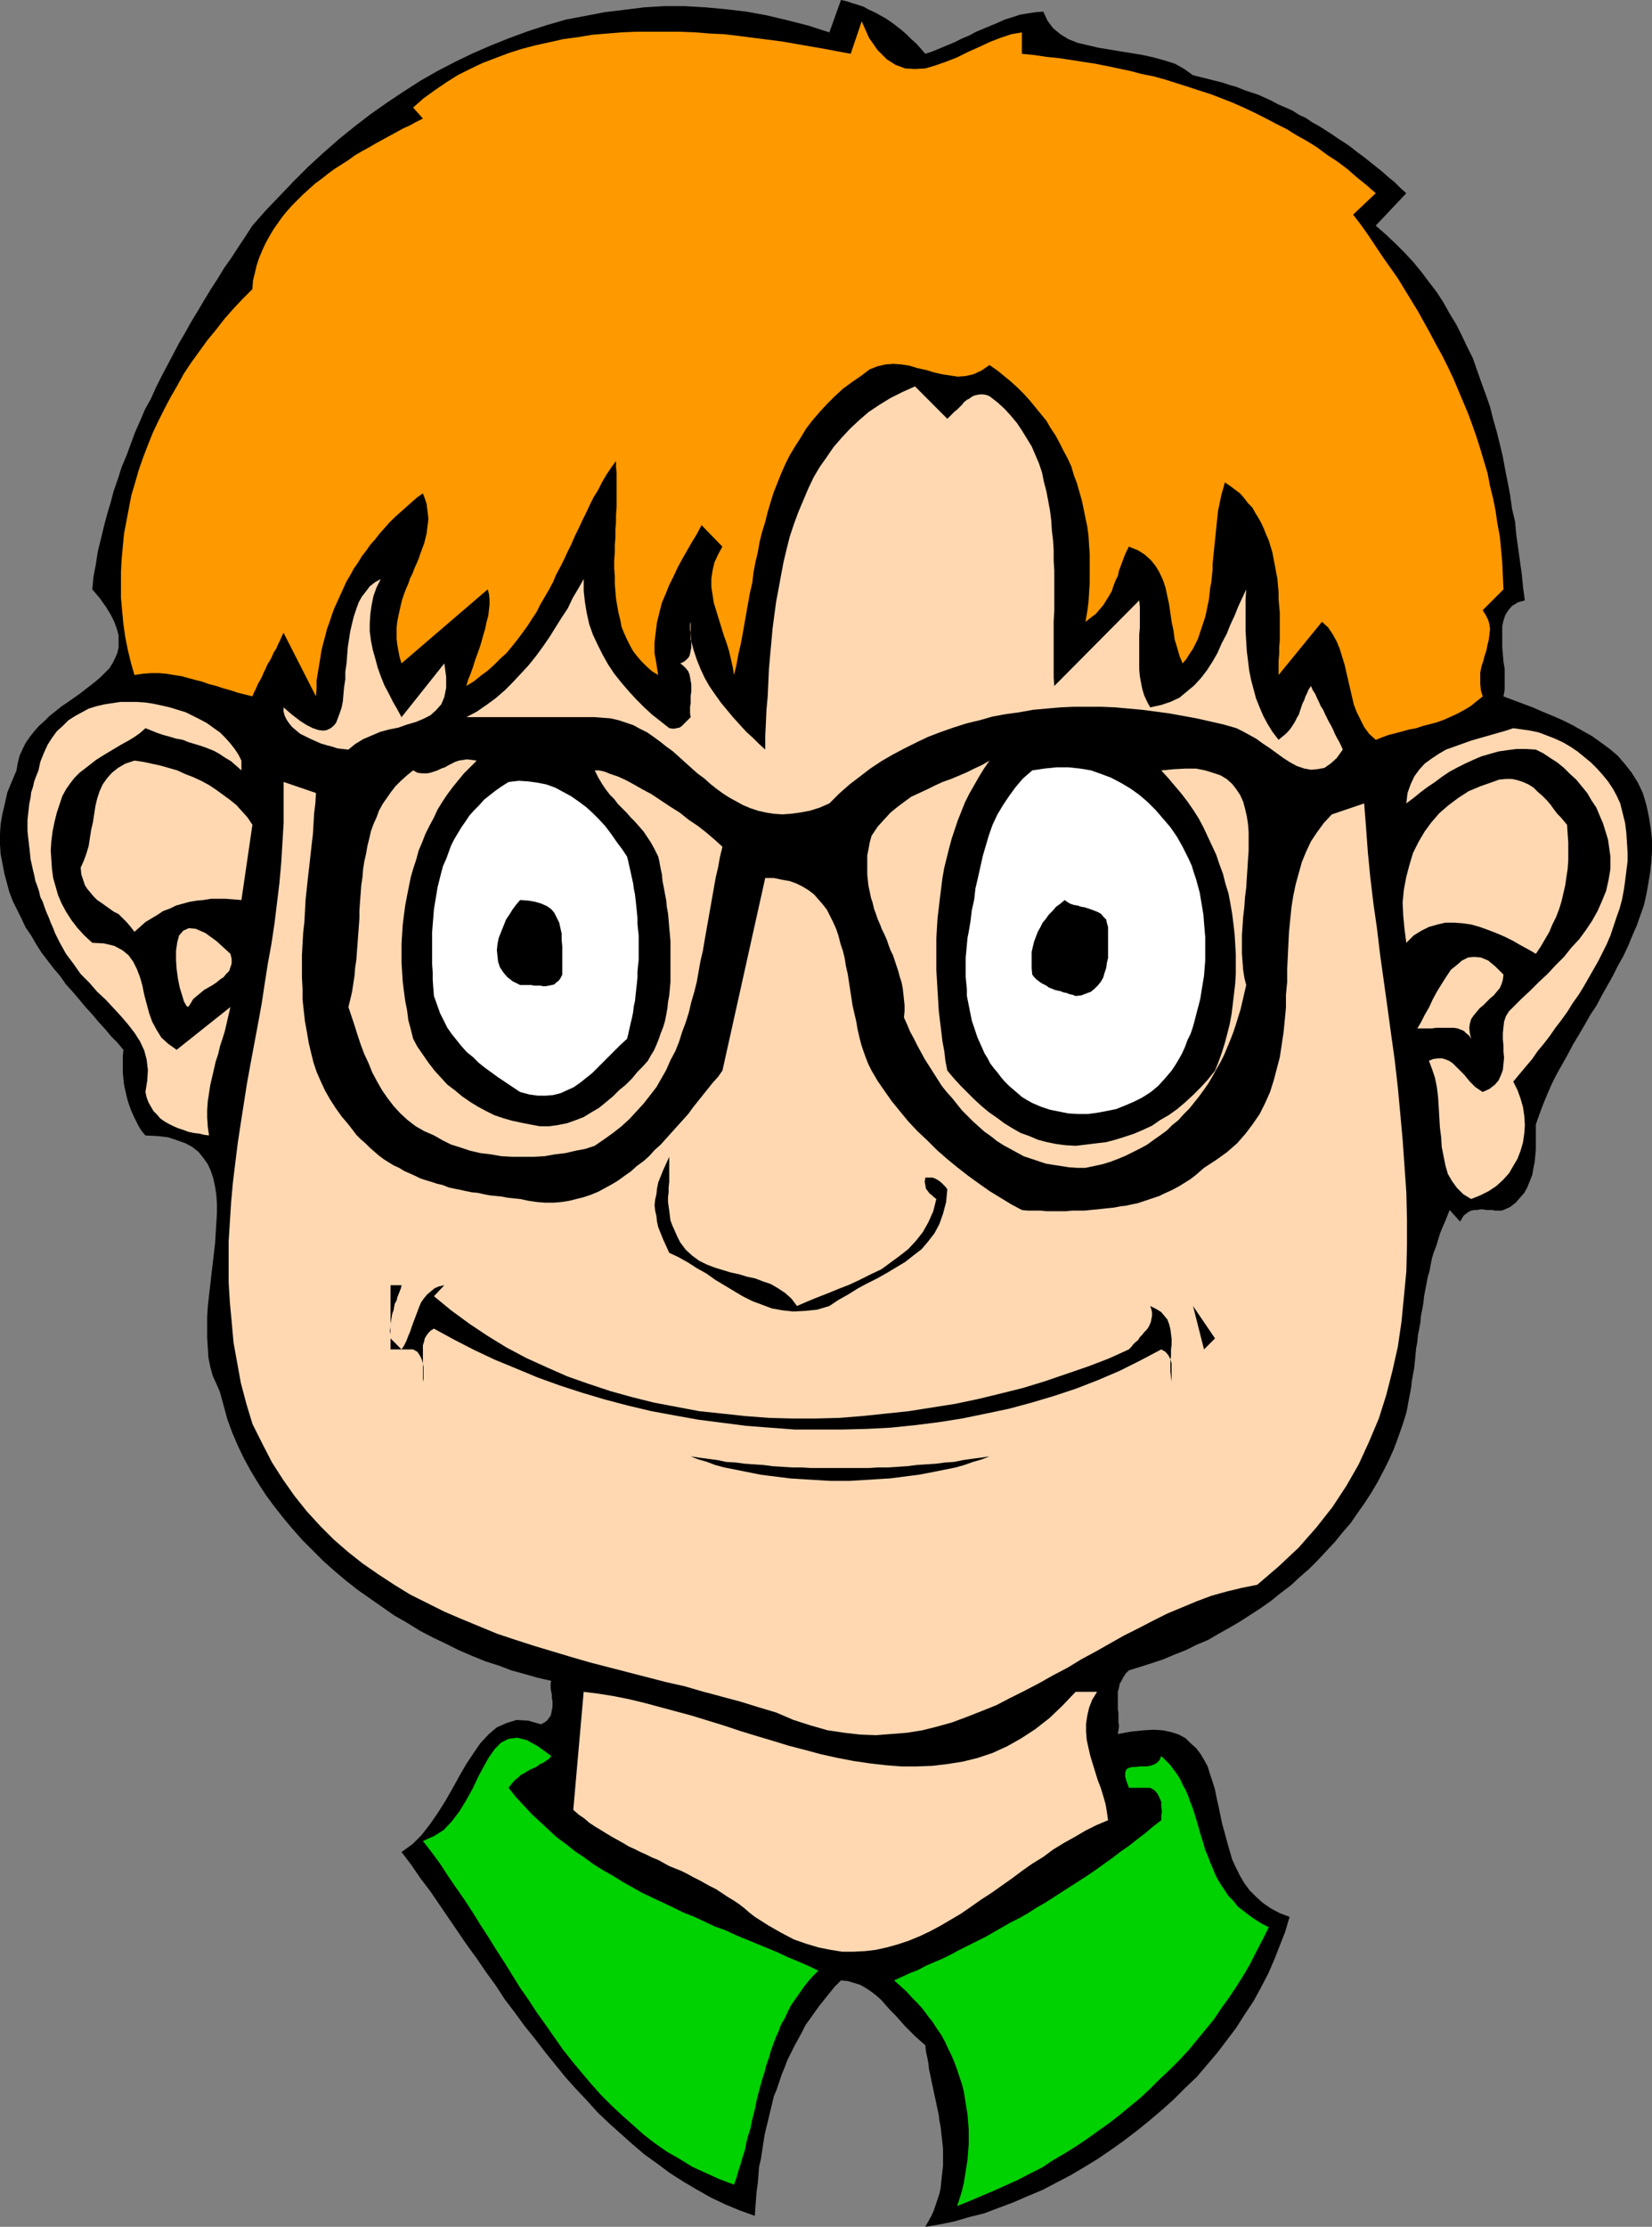
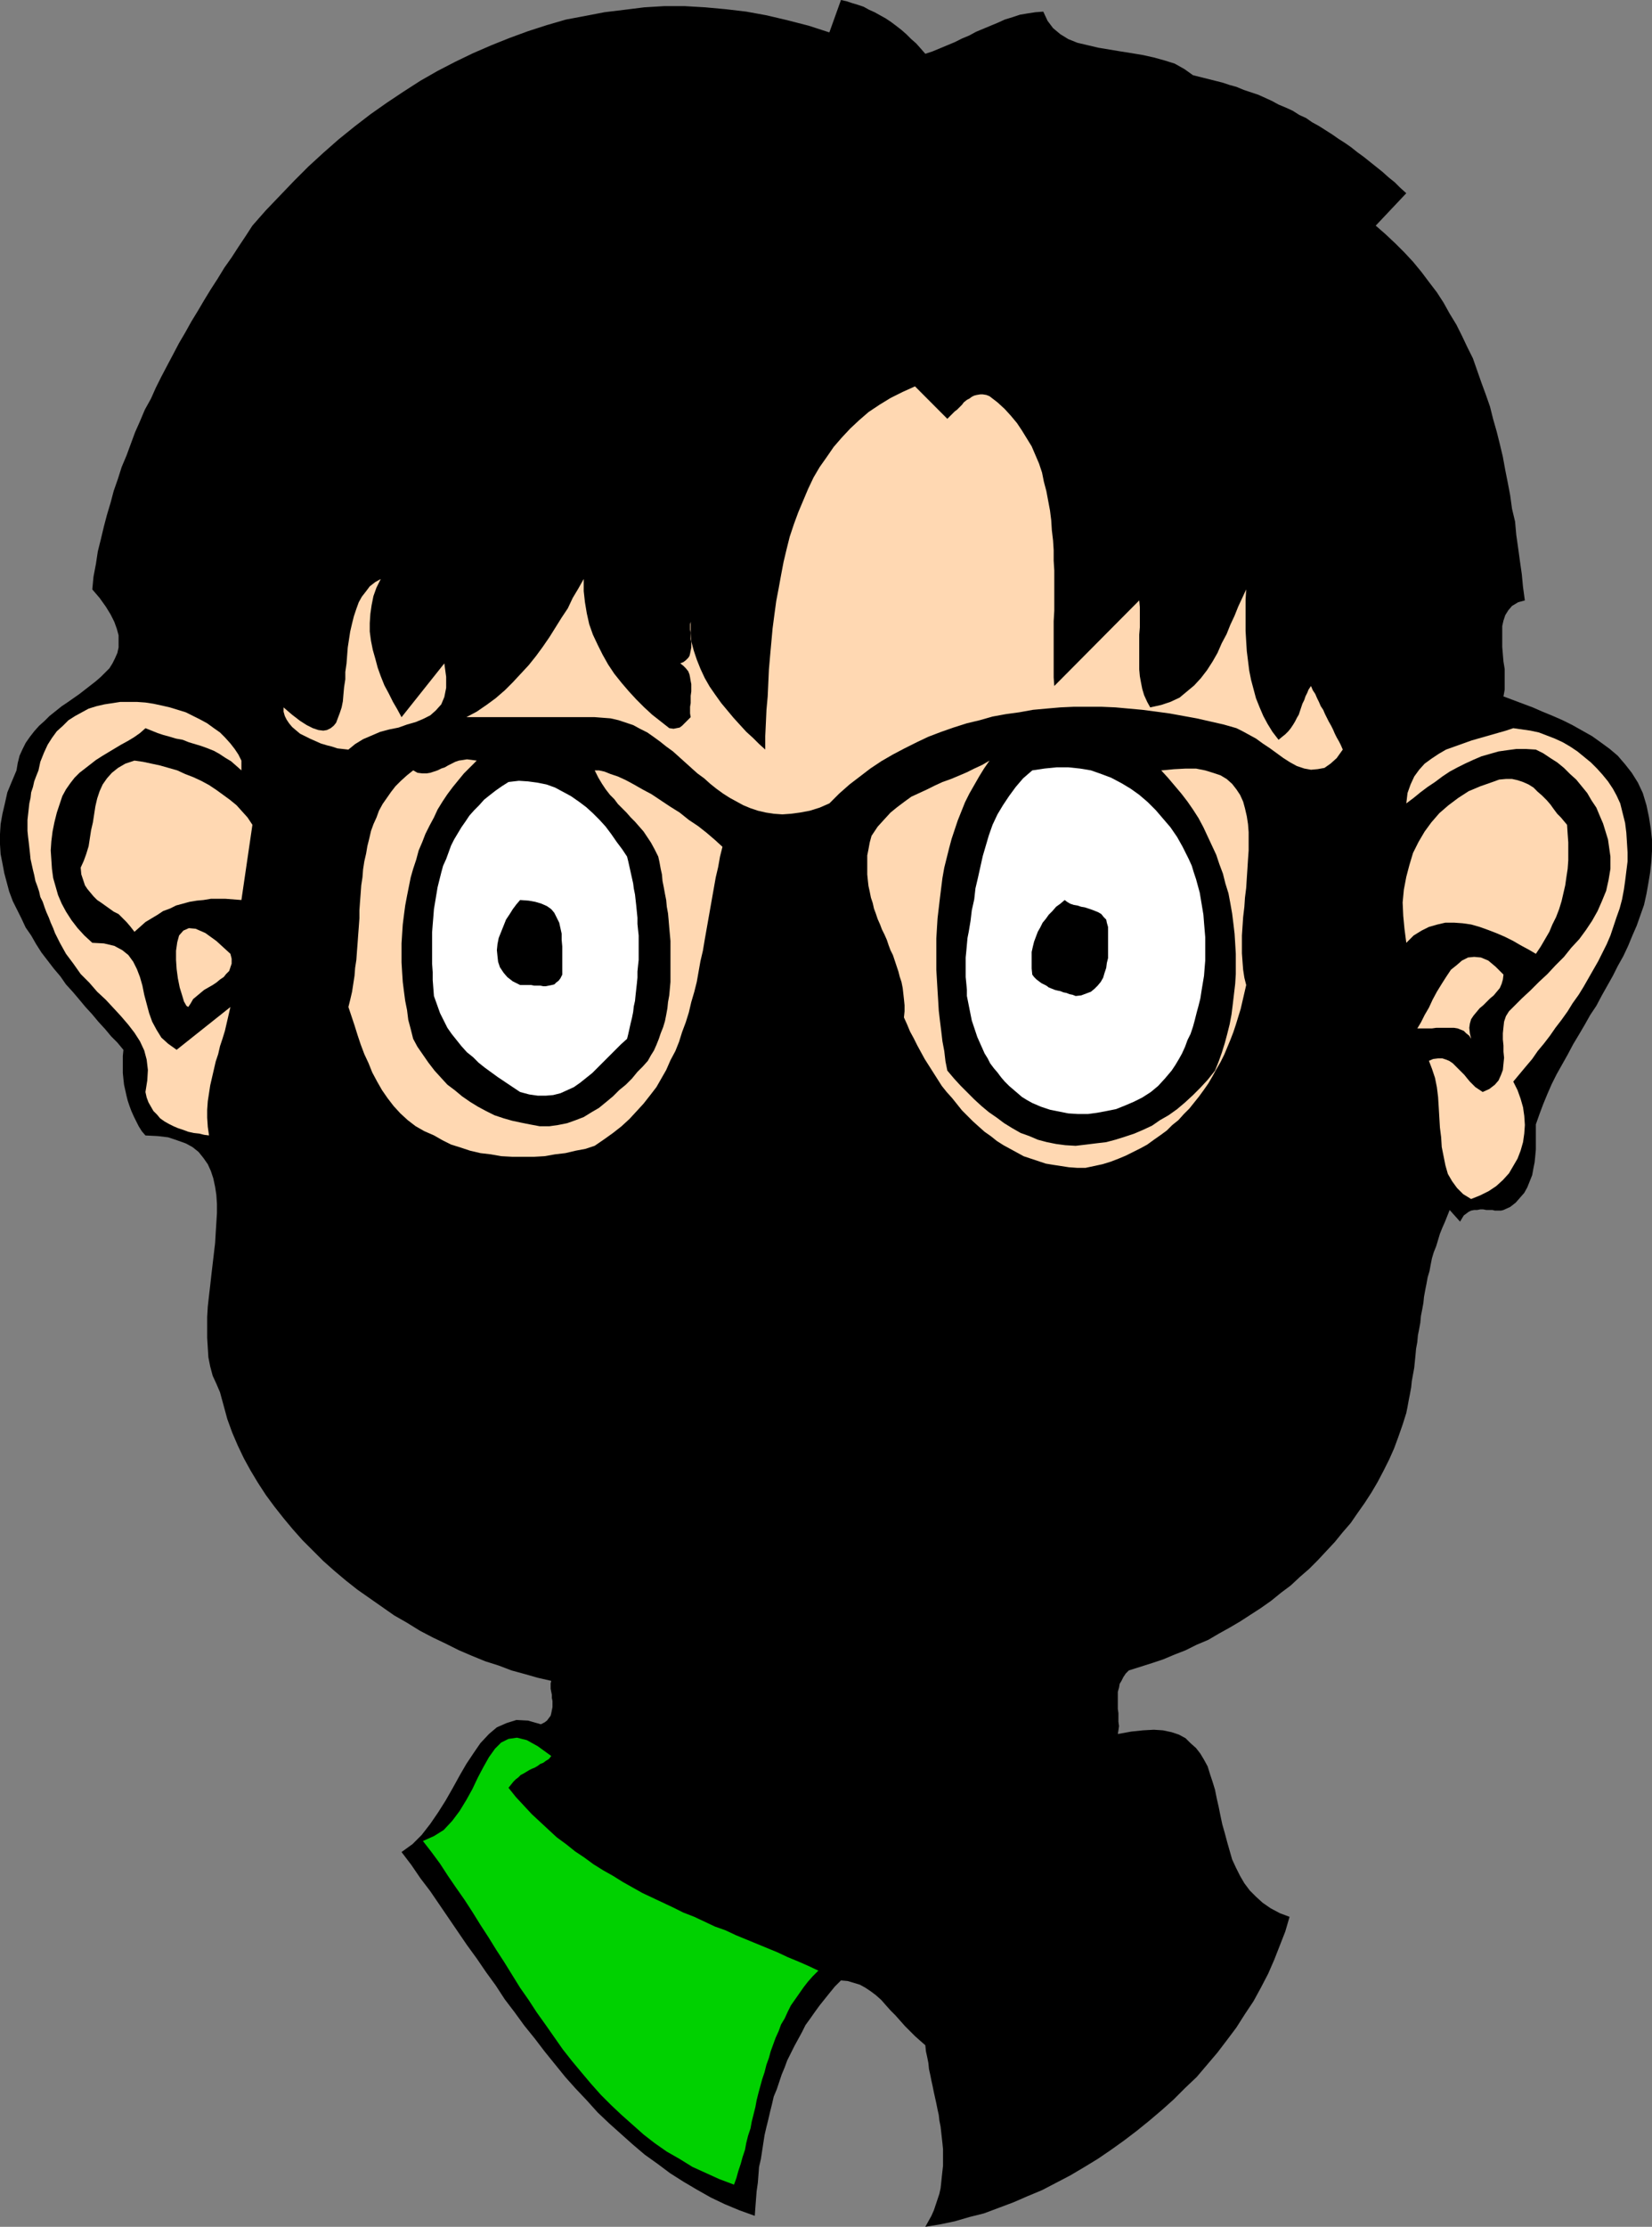
<svg xmlns="http://www.w3.org/2000/svg" xmlns:ns1="http://sodipodi.sourceforge.net/DTD/sodipodi-0.dtd" xmlns:ns2="http://www.inkscape.org/namespaces/inkscape" version="1.0" width="115.557mm" height="155.711mm" id="svg25" ns1:docname="Boy Wearing Glasses.wmf">
  <rect width="100%" height="100%" fill="#808080" stroke="none" />
  <ns1:namedview id="namedview25" pagecolor="#ffffff" bordercolor="#000000" borderopacity="0.25" ns2:showpageshadow="2" ns2:pageopacity="0.0" ns2:pagecheckerboard="0" ns2:deskcolor="#d1d1d1" ns2:document-units="mm" />
  <defs id="defs1">
    <pattern id="WMFhbasepattern" patternUnits="userSpaceOnUse" width="6" height="6" x="0" y="0" />
  </defs>
  <path style="fill:#000000;fill-opacity:1;fill-rule:evenodd;stroke:none" d="m 244.633,14.22 1.939,-0.646 1.939,-0.808 1.939,-0.808 1.939,-0.808 1.939,-0.97 1.939,-0.808 1.777,-0.97 1.939,-0.808 1.939,-0.808 1.939,-0.808 1.777,-0.808 2.101,-0.646 1.939,-0.646 1.939,-0.323 2.101,-0.323 2.101,-0.162 1.131,2.424 1.454,1.939 1.939,1.616 2.101,1.293 2.424,0.97 2.747,0.646 2.747,0.646 2.908,0.485 2.908,0.485 3.07,0.485 2.908,0.485 2.908,0.646 2.908,0.808 2.585,0.808 2.585,1.454 2.262,1.616 1.939,0.485 1.939,0.485 1.939,0.485 1.939,0.485 1.939,0.646 1.777,0.485 1.939,0.808 1.939,0.646 1.939,0.646 1.777,0.808 1.777,0.808 1.777,0.97 1.939,0.808 1.777,0.808 1.777,1.131 1.777,0.808 1.616,1.131 1.777,0.97 1.777,1.131 1.777,1.131 1.616,1.131 1.777,1.131 1.616,1.131 1.616,1.293 1.777,1.293 1.616,1.293 1.616,1.293 1.616,1.293 1.616,1.454 1.616,1.293 1.454,1.454 1.616,1.454 -8.079,8.564 2.585,2.262 2.585,2.424 2.424,2.424 2.262,2.424 2.262,2.747 1.939,2.585 2.101,2.747 1.777,2.747 1.616,2.909 1.777,2.909 1.454,2.909 1.454,3.07 1.454,2.909 1.131,3.232 1.131,3.232 1.131,3.07 1.131,3.232 0.808,3.232 0.969,3.393 0.808,3.232 0.808,3.393 0.646,3.555 0.646,3.232 0.646,3.393 0.485,3.555 0.808,3.393 0.323,3.555 0.485,3.393 0.485,3.555 0.485,3.393 0.323,3.393 0.485,3.555 -1.777,0.485 -1.616,0.97 -0.969,1.131 -0.808,1.293 -0.485,1.454 -0.323,1.454 v 1.778 1.939 1.778 l 0.162,1.939 0.162,1.939 0.323,1.939 v 1.939 1.778 1.778 l -0.323,1.778 2.585,0.97 2.585,0.97 2.585,0.97 2.585,1.131 2.747,1.131 2.585,1.131 2.585,1.293 2.585,1.454 2.585,1.454 2.262,1.616 2.424,1.778 2.101,1.778 1.939,2.262 1.777,2.262 1.616,2.585 1.293,2.747 0.969,3.232 0.646,3.07 0.485,3.07 0.323,2.909 v 3.07 l -0.162,2.747 -0.323,2.909 -0.485,2.909 -0.485,2.747 -0.646,2.909 -0.969,2.747 -0.969,2.747 -1.131,2.585 -1.131,2.747 -1.293,2.747 -1.454,2.585 -1.293,2.585 -1.454,2.585 -1.454,2.585 -1.454,2.747 -1.616,2.424 -1.454,2.585 -1.616,2.747 -1.454,2.424 -1.454,2.747 -1.454,2.585 -1.454,2.585 -1.293,2.585 -1.131,2.585 -1.131,2.747 -0.969,2.585 -0.969,2.747 v 0.97 1.293 1.293 1.454 1.616 l -0.162,1.778 -0.162,1.616 -0.323,1.616 -0.323,1.778 -0.646,1.616 -0.646,1.616 -0.808,1.454 -1.131,1.293 -1.131,1.293 -1.454,1.131 -1.777,0.808 -0.646,0.162 h -0.808 -0.808 l -0.646,-0.162 h -0.808 -0.808 l -0.808,-0.162 h -0.808 l -0.808,0.162 h -0.808 l -0.808,0.162 -0.646,0.323 -0.646,0.485 -0.646,0.485 -0.485,0.808 -0.485,0.808 -2.747,-3.07 -0.646,1.616 -0.646,1.616 -0.646,1.454 -0.646,1.616 -0.485,1.616 -0.485,1.616 -0.646,1.616 -0.485,1.616 -0.323,1.616 -0.323,1.778 -0.485,1.616 -0.323,1.778 -0.323,1.616 -0.323,1.778 -0.162,1.616 -0.323,1.778 -0.323,1.616 -0.162,1.778 -0.323,1.778 -0.323,1.616 -0.162,1.778 -0.323,1.778 -0.162,1.778 -0.162,1.616 -0.162,1.616 -0.323,1.778 -0.323,1.778 -0.162,1.616 -0.323,1.778 -0.323,1.616 -0.323,1.778 -0.323,1.616 -0.969,3.07 -1.131,3.232 -1.131,3.07 -1.293,2.909 -1.454,2.909 -1.616,3.07 -1.616,2.747 -1.777,2.747 -1.939,2.747 -1.777,2.585 -2.101,2.424 -2.101,2.585 -2.262,2.424 -2.262,2.424 -2.262,2.262 -2.424,2.101 -2.424,2.262 -2.585,1.939 -2.585,2.101 -2.747,1.939 -2.747,1.778 -2.747,1.778 -2.747,1.616 -2.908,1.616 -2.747,1.616 -3.07,1.293 -2.908,1.454 -2.908,1.131 -3.07,1.293 -2.908,0.97 -3.07,0.97 -3.07,0.97 -0.808,0.808 -0.646,0.97 -0.485,0.97 -0.485,0.808 -0.162,0.97 -0.323,1.131 v 1.131 0.97 1.293 1.131 l 0.162,1.131 v 1.131 1.131 l 0.162,1.131 -0.162,1.131 -0.162,0.97 3.555,-0.646 3.07,-0.323 2.908,-0.162 2.424,0.162 2.262,0.485 1.939,0.646 1.777,0.97 1.293,1.293 1.454,1.293 1.131,1.454 0.969,1.616 0.969,1.778 0.646,2.101 0.646,1.939 0.646,2.101 0.485,2.424 0.485,2.101 0.485,2.424 0.485,2.262 0.646,2.262 0.646,2.424 0.646,2.262 0.646,2.262 0.969,2.101 1.131,2.262 1.131,1.939 1.454,1.939 1.616,1.616 1.777,1.616 2.101,1.454 2.424,1.293 2.585,0.97 -1.131,3.878 -1.454,3.717 -1.454,3.717 -1.616,3.717 -1.939,3.717 -1.939,3.555 -2.262,3.393 -2.262,3.555 -2.424,3.232 -2.585,3.393 -2.747,3.232 -2.747,3.232 -3.07,2.909 -3.07,3.07 -3.07,2.747 -3.232,2.747 -3.393,2.747 -3.393,2.585 -3.393,2.424 -3.555,2.424 -3.716,2.262 -3.555,2.101 -3.716,1.939 -3.716,1.939 -3.878,1.616 -3.716,1.616 -3.878,1.454 -3.878,1.454 -3.878,0.97 -3.878,1.131 -3.878,0.808 -3.878,0.646 0.808,-1.454 0.808,-1.454 0.646,-1.454 0.485,-1.454 0.485,-1.454 0.485,-1.454 0.323,-1.454 0.162,-1.454 0.162,-1.616 0.162,-1.454 0.162,-1.454 v -1.454 -1.454 -1.454 l -0.162,-1.616 -0.162,-1.454 -0.162,-1.454 -0.162,-1.454 -0.323,-1.616 -0.162,-1.454 -0.323,-1.454 -0.323,-1.616 -0.323,-1.454 -0.323,-1.454 -0.323,-1.616 -0.323,-1.454 -0.323,-1.616 -0.323,-1.454 -0.162,-1.616 -0.323,-1.616 -0.323,-1.454 -0.162,-1.616 -1.293,-1.131 -1.454,-1.293 -1.293,-1.293 -1.293,-1.293 -1.293,-1.454 -1.293,-1.454 -1.293,-1.293 -1.293,-1.454 -1.131,-1.293 -1.454,-1.293 -1.293,-0.97 -1.454,-0.97 -1.454,-0.808 -1.616,-0.485 -1.616,-0.485 -1.777,-0.162 -1.616,1.616 -1.454,1.778 -1.293,1.616 -1.293,1.616 -1.293,1.778 -1.131,1.616 -1.293,1.778 -0.969,1.939 -0.969,1.778 -0.969,1.778 -0.969,1.939 -0.969,1.939 -0.646,1.778 -0.808,1.939 -0.646,1.939 -0.646,1.939 -0.808,1.939 -0.485,2.101 -0.485,1.939 -0.485,2.101 -0.485,1.939 -0.485,2.101 -0.323,2.101 -0.323,2.101 -0.323,2.101 -0.485,2.101 -0.162,2.101 -0.162,2.101 -0.323,2.262 -0.162,2.101 -0.162,2.101 -0.162,2.262 -4.04,-1.454 -3.878,-1.616 -3.716,-1.778 -3.716,-2.101 -3.555,-2.101 -3.555,-2.262 -3.232,-2.424 -3.393,-2.424 -3.232,-2.747 -3.07,-2.747 -3.07,-2.747 -3.07,-2.909 -2.908,-3.232 -2.908,-3.07 -2.747,-3.07 -2.747,-3.393 -2.747,-3.393 -2.585,-3.393 -2.747,-3.393 -2.585,-3.555 -2.585,-3.393 -2.424,-3.717 -2.585,-3.555 -2.424,-3.555 -2.585,-3.555 -2.424,-3.555 -2.424,-3.555 -2.424,-3.555 -2.424,-3.555 -2.585,-3.393 -2.424,-3.555 -2.585,-3.393 2.908,-2.101 2.424,-2.424 2.262,-2.909 2.101,-3.07 1.939,-3.07 1.939,-3.393 1.777,-3.232 1.777,-3.07 1.939,-2.909 1.777,-2.585 2.262,-2.424 2.101,-1.778 2.585,-1.131 2.585,-0.808 3.07,0.162 3.393,0.97 0.969,-0.485 0.646,-0.485 0.485,-0.646 0.485,-0.646 0.162,-0.646 0.162,-0.808 0.162,-0.808 v -0.808 -0.808 l -0.162,-0.808 v -0.808 l -0.162,-0.808 -0.162,-0.808 v -0.808 -0.646 l 0.162,-0.646 -3.555,-0.808 -3.393,-0.97 -3.555,-0.97 -3.393,-1.293 -3.555,-1.131 -3.555,-1.454 -3.393,-1.454 -3.555,-1.778 -3.393,-1.616 -3.393,-1.778 -3.393,-2.101 -3.393,-1.939 -3.232,-2.262 -3.232,-2.262 -3.232,-2.262 -3.07,-2.424 -3.07,-2.585 -2.908,-2.585 -2.747,-2.747 -2.747,-2.747 -2.585,-2.909 -2.424,-2.909 -2.424,-3.07 -2.262,-3.07 -2.101,-3.232 -1.939,-3.232 -1.777,-3.232 -1.616,-3.393 -1.454,-3.393 -1.293,-3.555 -0.969,-3.555 -0.969,-3.555 -0.969,-2.262 -0.969,-2.101 -0.646,-2.424 -0.485,-2.424 -0.162,-2.585 -0.162,-2.585 v -2.747 -2.747 l 0.162,-2.747 0.323,-2.909 0.323,-2.747 0.323,-2.909 0.323,-2.747 0.323,-2.747 0.323,-2.747 0.162,-2.747 0.162,-2.585 0.162,-2.585 v -2.424 l -0.162,-2.424 -0.323,-2.101 -0.485,-2.262 -0.646,-1.939 -0.808,-1.778 -1.131,-1.616 -1.293,-1.616 -1.616,-1.293 -1.777,-0.97 -2.262,-0.808 -2.424,-0.808 -2.747,-0.323 -3.232,-0.162 -0.969,-1.131 -0.808,-1.293 -0.646,-1.293 -0.646,-1.293 -0.646,-1.454 -0.485,-1.293 -0.485,-1.454 -0.323,-1.293 -0.323,-1.454 -0.323,-1.454 -0.162,-1.454 -0.162,-1.616 v -1.454 -1.616 -1.454 l 0.162,-1.616 -1.616,-1.939 -1.616,-1.616 -1.616,-1.939 -1.777,-1.939 -1.616,-1.939 -1.777,-1.939 -1.616,-1.939 -1.777,-2.101 -1.777,-1.939 -1.454,-2.101 -1.777,-2.101 -1.616,-2.101 -1.616,-2.101 L 9.533,249.497 8.241,247.234 6.786,245.134 5.655,242.71 4.524,240.448 3.393,238.185 2.424,235.6 1.777,233.176 1.131,230.752 0.646,228.167 0.162,225.743 0,223.157 v -2.747 l 0.162,-2.585 0.485,-2.747 0.646,-2.747 0.646,-2.909 1.131,-2.747 1.293,-3.07 0.323,-1.939 0.485,-1.939 0.808,-1.778 0.808,-1.616 1.131,-1.616 1.131,-1.454 1.293,-1.454 1.454,-1.293 1.293,-1.293 1.616,-1.293 1.616,-1.293 1.454,-0.97 1.616,-1.131 1.616,-1.131 1.454,-1.131 1.454,-1.131 1.454,-1.131 1.293,-1.131 1.131,-1.131 1.131,-1.131 0.808,-1.293 0.646,-1.293 0.646,-1.454 0.323,-1.454 v -1.616 -1.616 l -0.485,-1.778 -0.646,-1.778 -0.969,-1.939 -1.293,-2.101 -1.616,-2.262 -1.939,-2.262 0.323,-3.393 0.646,-3.393 0.485,-3.232 0.808,-3.232 0.808,-3.393 0.808,-3.07 0.969,-3.232 0.808,-3.07 1.131,-3.232 0.969,-3.07 1.293,-3.07 1.131,-3.07 1.131,-3.07 1.293,-2.909 1.293,-3.07 1.616,-2.909 1.293,-2.909 1.454,-2.909 1.616,-3.07 1.454,-2.747 1.616,-3.07 1.616,-2.747 1.616,-2.909 1.777,-2.909 1.616,-2.747 1.777,-2.909 1.777,-2.747 1.777,-2.909 1.939,-2.747 1.777,-2.747 1.939,-2.909 1.777,-2.747 3.555,-4.04 3.716,-3.878 3.716,-3.878 3.878,-3.878 3.878,-3.555 4.04,-3.555 4.201,-3.393 4.201,-3.232 4.363,-3.07 4.363,-2.909 4.524,-2.909 4.524,-2.585 4.686,-2.424 4.686,-2.262 4.847,-2.101 4.847,-1.939 4.847,-1.778 5.009,-1.616 5.009,-1.454 5.171,-0.97 5.009,-0.97 5.332,-0.646 5.171,-0.646 5.332,-0.323 h 5.332 l 5.494,0.323 5.332,0.485 5.494,0.646 5.332,0.97 5.494,1.293 5.655,1.454 5.494,1.778 L 222.335,0 l 1.454,0.323 1.454,0.485 1.616,0.485 1.454,0.485 1.454,0.808 1.454,0.646 1.454,0.808 1.454,0.808 1.454,0.97 1.293,0.97 1.454,1.131 1.293,1.131 1.293,1.293 1.293,1.131 1.293,1.454 z" id="path1" />
-   <path style="fill:#ff9900;fill-opacity:1;fill-rule:evenodd;stroke:none" d="m 270.163,8.564 v 5.656 l 3.232,0.323 3.232,0.485 3.232,0.323 3.232,0.485 3.07,0.485 3.232,0.485 3.232,0.646 3.07,0.646 3.07,0.646 3.07,0.808 3.232,0.646 2.908,0.808 3.07,0.97 3.07,0.97 2.908,0.97 3.07,0.97 2.908,1.131 2.908,1.131 2.908,1.293 2.747,1.293 2.908,1.454 2.747,1.454 2.908,1.454 2.585,1.616 2.908,1.616 2.585,1.616 2.585,1.939 2.747,1.778 2.585,1.939 2.585,2.262 2.424,1.939 2.585,2.262 -5.978,5.656 2.101,2.747 1.939,2.747 1.939,2.909 1.939,2.909 1.939,2.747 1.939,2.747 1.777,2.909 1.777,2.909 1.777,2.909 1.616,2.909 1.616,2.909 1.616,3.07 1.616,2.909 1.454,2.909 1.454,3.07 1.293,3.07 1.293,3.07 1.293,3.07 1.131,3.07 1.131,3.232 0.969,3.07 0.969,3.232 0.969,3.232 0.646,3.393 0.808,3.232 0.646,3.232 0.485,3.393 0.646,3.393 0.323,3.393 0.323,3.555 0.162,3.555 0.162,3.555 -5.494,5.494 0.808,1.293 0.646,1.293 0.323,1.131 0.162,1.293 -0.162,1.454 -0.162,1.293 -0.323,1.293 -0.323,1.616 -0.485,1.454 -0.323,1.293 -0.485,1.454 -0.323,1.616 v 1.454 1.616 l 0.162,1.616 0.485,1.616 -1.616,1.293 -1.616,1.293 -1.616,0.97 -1.777,0.97 -1.777,0.808 -1.777,0.808 -1.777,0.646 -1.777,0.485 -1.939,0.485 -1.939,0.646 -1.777,0.323 -1.777,0.485 -1.777,0.485 -1.939,0.485 -1.777,0.646 -1.616,0.646 -1.777,-1.616 -1.293,-1.778 -0.969,-1.939 -0.969,-1.939 -0.808,-2.101 -0.485,-2.101 -0.485,-2.101 -0.485,-2.101 -0.485,-2.101 -0.485,-2.101 -0.646,-2.101 -0.646,-2.101 -0.808,-1.939 -0.969,-1.778 -1.293,-1.939 -1.616,-1.454 -11.472,14.058 v -1.778 -1.939 l 0.162,-1.778 v -1.778 l 0.162,-1.939 v -1.778 -1.939 -1.616 -1.939 l -0.162,-1.778 -0.162,-1.939 v -1.778 l -0.162,-1.778 -0.162,-1.778 -0.323,-1.616 -0.323,-1.778 -0.323,-1.616 -0.323,-1.778 -0.485,-1.616 -0.485,-1.616 -0.646,-1.454 -0.646,-1.616 -0.646,-1.454 -0.808,-1.454 -0.808,-1.293 -0.808,-1.454 -1.131,-1.131 -0.969,-1.293 -1.131,-1.293 -1.293,-0.97 -1.293,-0.97 -1.454,-0.97 -0.323,1.293 -0.485,1.616 -0.323,1.454 -0.323,1.616 -0.323,1.454 -0.162,1.616 -0.162,1.454 -0.162,1.616 -0.162,1.616 -0.162,1.616 -0.162,1.454 -0.162,1.616 -0.162,1.616 -0.162,1.616 v 1.454 l -0.162,1.616 -0.162,1.616 -0.323,1.616 -0.162,1.616 -0.162,1.454 -0.323,1.454 -0.323,1.616 -0.323,1.454 -0.485,1.454 -0.485,1.454 -0.485,1.454 -0.485,1.454 -0.646,1.293 -0.646,1.293 -0.969,1.454 -0.808,1.293 -0.969,1.131 -0.808,-1.939 -0.646,-2.262 -0.646,-2.101 -0.323,-2.424 -0.485,-2.262 -0.323,-2.262 -0.323,-2.262 -0.485,-2.262 -0.485,-2.262 -0.646,-1.939 -0.969,-2.101 -0.969,-1.616 -1.293,-1.616 -1.616,-1.454 -1.777,-1.131 -2.424,-0.97 -0.646,1.293 -0.485,1.131 -0.485,1.293 -0.485,1.293 -0.485,1.293 -0.323,1.454 -0.646,1.293 -0.485,1.293 -0.485,1.454 -0.646,1.131 -0.808,1.293 -0.808,1.293 -0.969,1.131 -0.969,1.131 -1.293,0.97 -1.454,1.131 0.485,-2.747 0.323,-2.424 0.162,-2.585 0.162,-2.585 v -2.424 -2.585 -2.585 l -0.162,-2.262 -0.162,-2.585 -0.323,-2.424 -0.485,-2.262 -0.485,-2.424 -0.485,-2.262 -0.646,-2.262 -0.646,-2.262 -0.808,-2.101 -0.646,-2.262 -0.969,-2.101 -1.131,-2.101 -0.969,-1.939 -1.131,-2.101 -1.293,-1.939 -1.131,-1.939 -1.454,-1.778 -1.454,-1.778 -1.454,-1.778 -1.616,-1.778 -1.616,-1.616 -1.777,-1.616 -1.777,-1.454 -1.777,-1.454 -2.101,-1.454 -2.101,1.454 -2.101,0.97 -2.101,0.485 -2.101,0.162 -2.101,-0.323 -2.101,-0.323 -2.101,-0.485 -2.101,-0.646 -2.262,-0.485 -2.101,-0.646 -2.101,-0.323 -2.101,-0.162 -2.101,0.162 -2.101,0.485 -2.101,0.808 -2.101,1.616 -2.585,1.778 -2.424,1.778 -2.262,2.101 -1.939,1.939 -1.939,2.101 -1.939,2.262 -1.616,2.101 -1.454,2.424 -1.454,2.262 -1.454,2.424 -1.131,2.262 -1.131,2.585 -0.969,2.424 -0.969,2.424 -0.808,2.585 -0.808,2.747 -0.646,2.585 -0.808,2.585 -0.646,2.585 -0.485,2.747 -0.646,2.747 -0.485,2.585 -0.323,2.747 -0.646,2.747 -0.485,2.747 -0.485,2.747 -0.485,2.747 -0.485,2.747 -0.485,2.585 -0.646,2.747 -0.485,2.747 -0.646,2.585 -0.323,-2.101 -0.485,-2.101 -0.485,-2.101 -0.646,-2.101 -0.808,-2.262 -0.646,-2.101 -0.646,-2.101 -0.646,-2.101 -0.646,-2.101 -0.323,-2.101 -0.323,-2.101 v -2.262 l 0.323,-2.101 0.485,-2.101 0.969,-2.101 1.131,-2.101 -5.494,-5.656 -1.293,2.424 -1.293,2.101 -1.293,2.262 -1.293,2.262 -1.131,2.101 -1.131,2.424 -1.131,2.262 -0.969,2.424 -0.969,2.262 -0.646,2.585 -0.646,2.585 -0.323,2.585 -0.323,2.747 v 2.747 l 0.485,2.747 0.485,3.07 -1.616,-0.97 -1.454,-1.293 -1.293,-1.293 -1.131,-1.293 -1.131,-1.454 -0.808,-1.454 -0.808,-1.616 -0.808,-1.778 -0.646,-1.616 -0.323,-1.778 -0.485,-1.939 -0.323,-1.778 -0.323,-1.939 -0.162,-1.939 -0.162,-1.939 v -2.101 l -0.162,-2.101 v -1.939 l 0.162,-2.101 v -1.939 l 0.162,-2.101 v -2.101 l 0.162,-1.939 v -1.939 l 0.162,-2.101 v -1.778 -1.939 -1.778 -1.778 -1.778 l -0.162,-1.454 v -1.616 l -1.293,1.778 -1.293,1.939 -1.131,1.939 -0.969,1.939 -1.293,2.101 -0.969,1.939 -0.969,2.101 -0.969,1.939 -0.969,2.101 -0.969,1.939 -0.969,2.262 -0.969,1.939 -0.969,2.101 -0.969,1.939 -1.131,2.101 -0.808,1.939 -1.131,2.101 -1.131,1.939 -1.131,1.939 -0.969,1.939 -1.293,1.939 -1.131,1.778 -1.293,1.778 -1.454,1.939 -1.293,1.616 -1.454,1.778 -1.616,1.454 -1.616,1.616 -1.777,1.616 -1.777,1.293 -1.777,1.454 -2.101,1.293 0.485,-1.616 0.646,-1.616 0.646,-1.778 0.485,-1.616 0.646,-1.778 0.646,-1.778 0.485,-1.616 0.485,-1.778 0.485,-1.616 0.323,-1.616 0.485,-1.778 0.162,-1.454 0.162,-1.454 v -1.454 l -0.162,-1.454 -0.323,-1.131 -22.783,19.553 -0.485,-1.616 -0.323,-1.616 -0.323,-1.778 -0.162,-1.454 v -1.616 -1.454 l 0.162,-1.454 0.323,-1.616 0.323,-1.454 0.323,-1.454 0.323,-1.293 0.485,-1.454 0.485,-1.293 0.646,-1.454 0.485,-1.454 0.646,-1.293 0.485,-1.293 0.646,-1.454 0.485,-1.131 0.485,-1.454 0.485,-1.293 0.485,-1.293 0.323,-1.293 0.323,-1.293 0.162,-1.293 0.162,-1.293 0.162,-1.293 -0.162,-1.454 -0.162,-1.293 -0.162,-1.293 -0.485,-1.454 -0.485,-1.293 -1.616,1.131 -1.454,1.293 -1.454,1.293 -1.454,1.293 -1.454,1.293 -1.454,1.454 -1.293,1.454 -1.293,1.454 -1.131,1.454 -1.293,1.454 -1.131,1.616 -1.131,1.454 -0.969,1.616 -1.131,1.616 -0.969,1.778 -0.969,1.616 -0.808,1.778 -0.808,1.778 -0.808,1.778 -0.808,1.778 -0.646,1.778 -0.646,1.939 -0.646,1.778 -0.485,1.939 -0.485,1.778 -0.485,1.939 -0.323,2.101 -0.323,1.939 -0.323,1.939 -0.323,1.939 v 2.101 l -0.162,2.101 -8.564,-16.805 -0.485,0.97 -0.485,1.131 -0.485,0.97 -0.485,1.131 -0.646,0.97 -0.485,1.131 -0.485,0.97 -0.646,0.97 -0.485,1.131 -0.485,0.97 -0.485,1.131 -0.485,0.97 -0.646,1.131 -0.485,1.131 -0.485,0.97 -0.485,1.131 -1.939,-0.485 -1.939,-0.485 -1.939,-0.646 -1.777,-0.485 -1.939,-0.646 -1.939,-0.485 -1.777,-0.646 -1.939,-0.485 -1.777,-0.485 -1.777,-0.485 -2.101,-0.323 -1.939,-0.323 -1.939,-0.162 h -2.101 l -2.101,0.162 -2.262,0.323 -0.969,-3.393 -0.808,-3.393 -0.646,-3.232 -0.485,-3.393 -0.323,-3.393 -0.323,-3.555 v -3.232 -3.555 l 0.162,-3.232 0.323,-3.555 0.323,-3.393 0.646,-3.393 0.646,-3.393 0.646,-3.393 0.969,-3.232 0.969,-3.393 1.131,-3.232 1.293,-3.393 1.293,-3.232 1.454,-3.07 1.616,-3.232 1.616,-3.07 1.777,-3.07 1.777,-3.232 1.939,-2.909 2.101,-2.909 2.101,-2.909 2.262,-2.747 2.262,-2.909 2.424,-2.747 2.424,-2.585 2.585,-2.585 0.162,-2.262 0.485,-1.939 0.485,-2.101 0.646,-1.939 0.808,-1.939 0.808,-1.778 0.969,-1.778 1.131,-1.939 1.131,-1.616 1.131,-1.616 1.293,-1.616 1.454,-1.616 1.454,-1.454 1.454,-1.454 1.616,-1.454 1.616,-1.454 1.777,-1.293 1.616,-1.293 1.777,-1.293 1.777,-1.131 1.777,-1.131 1.777,-1.293 1.939,-1.131 1.777,-0.97 1.939,-1.131 1.777,-0.97 1.777,-0.97 1.777,-0.97 1.777,-0.97 1.777,-0.808 1.777,-0.97 1.616,-0.808 -2.585,-2.909 2.747,-2.424 2.908,-2.101 3.07,-2.101 3.07,-1.939 3.232,-1.616 3.393,-1.616 3.393,-1.293 3.393,-1.293 3.555,-1.131 3.716,-0.97 3.716,-0.808 3.555,-0.808 3.716,-0.485 3.878,-0.646 3.878,-0.323 3.878,-0.323 3.878,-0.162 h 3.878 3.878 3.878 l 4.04,0.162 3.878,0.323 3.716,0.162 4.04,0.485 3.716,0.485 3.878,0.485 3.716,0.485 3.716,0.646 3.716,0.646 3.716,0.646 3.393,0.646 3.555,0.646 2.908,-8.564 1.939,4.363 2.262,3.232 2.424,2.424 2.262,1.454 2.585,0.97 2.585,0.162 2.747,-0.162 2.747,-0.808 2.747,-0.97 2.908,-1.131 2.908,-1.454 2.908,-1.293 2.747,-1.293 2.908,-1.131 2.908,-0.97 z" id="path2" />
  <path style="fill:#ffd8b2;fill-opacity:1;fill-rule:evenodd;stroke:none" d="m 250.45,110.69 0.646,-0.646 0.646,-0.646 0.646,-0.646 0.646,-0.485 0.646,-0.646 0.646,-0.646 0.485,-0.646 0.808,-0.646 0.646,-0.323 0.646,-0.485 0.646,-0.323 0.646,-0.162 0.969,-0.162 h 0.646 l 0.969,0.162 0.808,0.323 2.101,1.616 1.939,1.778 1.616,1.778 1.616,1.939 1.293,1.939 1.293,2.101 1.293,2.101 0.969,2.262 0.969,2.262 0.808,2.424 0.485,2.424 0.646,2.424 0.485,2.585 0.485,2.585 0.323,2.585 0.162,2.585 0.323,2.747 0.162,2.585 v 2.747 l 0.162,2.585 v 2.747 2.747 2.585 2.585 l -0.162,2.747 v 2.585 2.585 2.424 2.424 2.424 2.424 l 0.162,2.262 22.46,-22.623 0.162,1.778 v 1.616 1.939 1.778 l -0.162,1.939 v 1.778 1.939 1.778 1.778 1.939 l 0.162,1.778 0.323,1.778 0.323,1.616 0.485,1.616 0.808,1.778 0.808,1.454 2.908,-0.646 2.424,-0.808 2.424,-1.131 1.939,-1.616 1.939,-1.616 1.777,-1.939 1.616,-2.101 1.454,-2.262 1.293,-2.262 1.131,-2.585 1.293,-2.424 0.969,-2.424 1.131,-2.424 0.969,-2.424 1.131,-2.424 0.969,-2.101 -0.162,2.747 v 2.747 2.747 2.747 l 0.162,2.747 0.162,2.585 0.323,2.585 0.323,2.585 0.485,2.424 0.646,2.424 0.646,2.424 0.969,2.424 0.969,2.262 1.131,2.101 1.293,2.101 1.616,2.101 0.969,-0.808 0.808,-0.646 0.808,-0.808 0.646,-0.808 0.646,-0.97 0.485,-0.808 0.485,-0.97 0.485,-0.808 0.323,-0.97 0.323,-0.97 0.323,-0.97 0.485,-0.97 0.323,-0.97 0.485,-0.97 0.323,-0.808 0.646,-0.97 0.485,1.131 0.646,0.97 0.485,1.131 0.485,0.97 0.485,1.131 0.646,0.97 0.485,1.131 0.485,0.97 0.485,0.97 0.646,1.131 0.485,0.97 0.485,1.131 0.485,0.97 0.646,1.131 0.485,0.97 0.485,1.131 -1.616,2.262 -1.616,1.454 -1.616,1.131 -1.777,0.323 -1.777,0.162 -1.777,-0.323 -1.939,-0.646 -1.777,-0.97 -1.777,-1.131 -1.777,-1.293 -1.777,-1.293 -1.939,-1.293 -1.777,-1.293 -1.777,-0.97 -1.777,-0.97 -1.616,-0.808 -3.393,-0.97 -3.555,-0.808 -3.555,-0.808 -3.555,-0.646 -3.555,-0.646 -3.555,-0.485 -3.716,-0.485 -3.555,-0.323 -3.555,-0.323 -3.716,-0.162 h -3.555 -3.716 l -3.555,0.162 -3.716,0.323 -3.555,0.323 -3.555,0.646 -3.555,0.485 -3.555,0.646 -3.393,0.97 -3.393,0.808 -3.555,1.131 -3.232,1.131 -3.393,1.293 -3.07,1.454 -3.232,1.616 -3.07,1.616 -3.07,1.778 -2.908,1.939 -2.747,2.101 -2.747,2.101 -2.747,2.424 -2.585,2.585 -2.585,1.131 -2.585,0.808 -2.585,0.485 -2.424,0.323 -2.262,0.162 -2.262,-0.162 -2.101,-0.323 -2.101,-0.485 -1.939,-0.646 -1.939,-0.808 -1.777,-0.97 -1.777,-0.97 -1.777,-1.131 -1.777,-1.293 -1.616,-1.293 -1.616,-1.454 -1.777,-1.293 -1.616,-1.454 -1.616,-1.454 -1.616,-1.454 -1.616,-1.454 -1.777,-1.293 -1.616,-1.293 -1.777,-1.293 -1.616,-1.131 -1.939,-0.97 -1.777,-0.97 -1.939,-0.646 -1.939,-0.646 -2.101,-0.485 -2.101,-0.162 -2.101,-0.162 h -33.932 l 2.747,-1.454 2.585,-1.778 2.424,-1.778 2.424,-2.101 2.101,-2.101 2.101,-2.262 2.101,-2.262 1.939,-2.424 1.777,-2.424 1.777,-2.585 1.616,-2.585 1.616,-2.585 1.616,-2.424 1.293,-2.747 1.454,-2.424 1.454,-2.585 v 3.232 l 0.323,2.909 0.485,2.909 0.646,2.909 0.969,2.747 1.293,2.747 1.293,2.585 1.454,2.585 1.616,2.424 1.939,2.424 1.939,2.262 1.939,2.101 2.101,2.101 2.101,1.939 2.262,1.778 2.262,1.778 1.131,0.162 0.808,-0.162 0.808,-0.162 0.646,-0.485 0.485,-0.485 0.646,-0.646 0.485,-0.485 0.646,-0.646 -0.162,-0.97 v -0.808 -0.97 l 0.162,-0.97 v -0.97 -0.97 l 0.162,-1.131 v -0.808 -1.131 l -0.162,-0.808 -0.162,-0.97 -0.162,-0.808 -0.323,-0.808 -0.646,-0.808 -0.646,-0.646 -0.808,-0.646 0.808,-0.323 0.646,-0.485 0.646,-0.646 0.323,-0.485 0.162,-0.646 0.162,-0.808 0.162,-0.808 v -0.808 -0.646 l -0.162,-0.808 v -0.808 -0.808 l -0.162,-0.808 v -0.808 -0.646 l 0.162,-0.646 v 2.585 l 0.162,2.585 0.646,2.424 0.808,2.424 0.969,2.424 1.131,2.424 1.293,2.262 1.454,2.101 1.616,2.262 1.616,1.939 1.616,1.939 1.616,1.778 1.777,1.939 1.777,1.616 1.616,1.616 1.616,1.454 v -3.555 l 0.162,-3.393 0.162,-3.555 0.323,-3.555 0.162,-3.555 0.162,-3.555 0.323,-3.717 0.323,-3.555 0.323,-3.555 0.485,-3.717 0.485,-3.555 0.646,-3.393 0.646,-3.555 0.646,-3.393 0.808,-3.393 0.808,-3.232 1.131,-3.393 1.131,-3.07 1.293,-3.07 1.293,-3.07 1.454,-3.07 1.616,-2.747 1.939,-2.747 1.777,-2.585 2.101,-2.424 2.262,-2.424 2.424,-2.262 2.424,-2.101 2.908,-1.939 2.908,-1.778 3.232,-1.616 3.232,-1.454 z" id="path3" />
  <path style="fill:#ffd8b2;fill-opacity:1;fill-rule:evenodd;stroke:none" d="m 106.158,189.546 11.311,-14.22 0.485,3.555 v 2.909 l -0.485,2.424 -0.808,1.939 -1.454,1.616 -1.454,1.293 -1.939,0.97 -1.939,0.808 -2.262,0.646 -2.262,0.808 -2.424,0.485 -2.424,0.646 -2.262,0.97 -2.262,0.97 -2.101,1.293 -1.777,1.454 -1.454,-0.162 -1.454,-0.162 -1.454,-0.485 -1.293,-0.323 -1.616,-0.485 -1.454,-0.646 -1.454,-0.646 -1.293,-0.646 -1.293,-0.646 -0.969,-0.808 -1.131,-0.97 -0.808,-0.97 -0.646,-0.97 -0.485,-0.97 -0.323,-1.131 v -1.131 l 2.262,1.939 2.101,1.616 1.777,1.131 1.616,0.808 1.454,0.485 1.293,0.162 0.969,-0.162 0.969,-0.485 0.808,-0.646 0.646,-0.808 0.485,-1.293 0.485,-1.293 0.485,-1.454 0.323,-1.616 0.162,-1.939 0.162,-1.778 0.323,-2.101 v -1.939 l 0.323,-2.262 0.162,-2.101 0.162,-2.101 0.323,-2.101 0.323,-2.101 0.485,-2.101 0.485,-1.939 0.646,-1.939 0.646,-1.778 0.808,-1.454 1.131,-1.454 0.969,-1.293 1.454,-1.131 1.454,-0.808 -1.131,2.262 -0.808,2.262 -0.485,2.424 -0.323,2.262 -0.162,2.424 v 2.262 l 0.323,2.424 0.485,2.424 0.646,2.262 0.646,2.424 0.808,2.262 0.969,2.424 1.131,2.101 1.131,2.262 1.131,1.939 z" id="path4" />
  <path style="fill:#ffd8b2;fill-opacity:1;fill-rule:evenodd;stroke:none" d="m 63.824,201.019 v 2.585 l -1.454,-1.293 -1.293,-1.131 -1.616,-0.97 -1.454,-0.97 -1.454,-0.808 -1.616,-0.646 -1.777,-0.646 -1.616,-0.485 -1.616,-0.485 -1.616,-0.646 -1.777,-0.323 -1.616,-0.485 -1.777,-0.485 -1.454,-0.485 -1.616,-0.646 -1.616,-0.646 -1.454,1.293 -1.616,1.131 -1.616,0.97 -1.777,0.97 -1.616,0.97 -1.616,0.97 -1.616,0.97 -1.777,1.131 -1.454,1.131 -1.454,1.131 -1.454,1.131 -1.293,1.293 -1.131,1.454 -1.131,1.616 -0.969,1.778 -0.646,1.939 -0.808,2.424 -0.646,2.585 -0.485,2.424 -0.323,2.585 -0.162,2.424 0.162,2.424 0.162,2.424 0.323,2.424 0.646,2.262 0.646,2.262 0.969,2.262 1.131,2.101 1.454,2.262 1.616,2.101 1.777,1.939 2.101,1.939 3.07,0.162 2.747,0.646 2.101,1.131 1.616,1.293 1.293,1.778 0.969,1.939 0.808,2.101 0.646,2.262 0.485,2.424 0.646,2.424 0.646,2.424 0.808,2.262 1.131,2.101 1.293,2.101 1.777,1.616 2.262,1.616 14.219,-11.311 -0.485,2.101 -0.485,2.101 -0.485,2.101 -0.646,2.101 -0.646,1.939 -0.485,2.101 -0.646,1.939 -0.485,2.101 -0.485,2.101 -0.485,2.101 -0.323,2.101 -0.323,2.101 -0.162,2.262 v 2.101 l 0.162,2.424 0.323,2.262 -1.293,-0.162 -1.293,-0.323 -1.454,-0.162 -1.454,-0.323 -1.293,-0.485 -1.454,-0.485 -1.131,-0.485 -1.293,-0.646 -1.131,-0.646 -1.131,-0.808 -0.808,-0.97 -0.969,-0.97 -0.646,-1.131 -0.646,-1.131 -0.485,-1.293 -0.323,-1.454 0.485,-3.07 0.162,-2.747 -0.323,-2.747 -0.646,-2.424 -1.131,-2.424 -1.454,-2.262 -1.616,-2.101 -1.939,-2.262 -1.939,-2.101 -2.101,-2.262 -2.262,-2.101 -2.101,-2.424 -2.262,-2.262 -1.939,-2.747 -1.939,-2.585 -1.616,-2.909 -0.646,-1.293 -0.646,-1.293 -0.485,-1.293 -0.646,-1.454 -0.485,-1.293 -0.646,-1.454 -0.485,-1.293 -0.485,-1.454 -0.646,-1.293 -0.323,-1.454 -0.485,-1.454 -0.485,-1.293 -0.323,-1.616 -0.323,-1.293 -0.323,-1.454 -0.323,-1.454 -0.162,-1.616 -0.162,-1.454 -0.162,-1.454 -0.162,-1.293 -0.162,-1.616 v -1.454 -1.454 l 0.162,-1.454 0.162,-1.454 0.162,-1.454 0.323,-1.454 0.162,-1.454 0.485,-1.454 0.323,-1.454 0.485,-1.293 0.646,-1.616 0.485,-2.262 0.969,-2.424 0.969,-2.101 1.131,-1.778 1.293,-1.778 1.616,-1.454 1.454,-1.454 1.777,-1.131 1.777,-0.97 1.777,-0.97 2.101,-0.646 2.101,-0.485 2.101,-0.323 2.101,-0.323 h 2.262 2.101 l 2.262,0.162 2.101,0.323 2.262,0.485 2.101,0.485 2.101,0.646 2.101,0.646 1.939,0.97 1.939,0.97 1.777,0.97 1.777,1.293 1.616,1.131 1.293,1.293 1.454,1.616 1.131,1.454 0.969,1.454 z" id="path5" />
  <path style="fill:#ffd8b2;fill-opacity:1;fill-rule:evenodd;stroke:none" d="m 428.35,212.331 0.646,2.585 0.646,2.585 0.323,2.585 0.162,2.585 0.162,2.585 v 2.424 l -0.323,2.585 -0.323,2.585 -0.323,2.262 -0.485,2.585 -0.646,2.424 -0.808,2.262 -0.808,2.424 -0.808,2.424 -0.969,2.262 -1.131,2.262 -1.131,2.262 -1.293,2.262 -1.293,2.262 -1.293,2.262 -1.293,2.101 -1.616,2.262 -1.293,2.101 -1.616,2.262 -1.616,2.101 -1.454,2.101 -1.616,2.101 -1.616,1.939 -1.454,2.101 -1.777,2.101 -1.616,1.939 -1.616,1.939 1.131,2.262 0.808,2.262 0.646,2.262 0.323,2.262 0.162,2.424 -0.162,2.262 -0.323,2.262 -0.646,2.262 -0.808,2.101 -1.131,1.939 -1.131,1.939 -1.616,1.778 -1.777,1.616 -1.939,1.293 -2.262,1.131 -2.424,0.97 -2.101,-1.293 -1.616,-1.616 -1.293,-1.778 -1.131,-1.939 -0.646,-2.262 -0.485,-2.424 -0.485,-2.424 -0.162,-2.585 -0.323,-2.585 -0.162,-2.747 -0.162,-2.747 -0.162,-2.585 -0.323,-2.585 -0.485,-2.424 -0.808,-2.424 -0.808,-2.101 1.131,-0.485 1.293,-0.162 h 1.131 l 0.969,0.323 0.808,0.323 0.969,0.646 0.646,0.646 0.808,0.808 0.808,0.808 0.808,0.808 0.646,0.808 0.808,0.97 0.808,0.808 0.646,0.646 0.969,0.646 0.969,0.646 1.777,-0.808 1.454,-1.131 0.969,-1.131 0.646,-1.454 0.485,-1.293 0.162,-1.616 0.162,-1.616 -0.162,-1.616 v -1.616 l -0.162,-1.616 v -1.616 l 0.162,-1.616 0.162,-1.454 0.485,-1.454 0.808,-1.293 1.131,-1.131 2.262,-2.262 2.262,-2.101 2.262,-2.262 2.262,-2.101 2.101,-2.262 2.262,-2.262 1.939,-2.424 2.101,-2.262 1.777,-2.424 1.616,-2.424 1.454,-2.585 1.131,-2.585 1.131,-2.747 0.646,-2.909 0.485,-2.909 v -3.232 l -0.323,-2.262 -0.323,-2.262 -0.646,-2.101 -0.646,-2.101 -0.969,-2.262 -0.808,-1.939 -1.293,-1.939 -1.131,-1.939 -1.454,-1.778 -1.454,-1.778 -1.616,-1.454 -1.616,-1.616 -1.777,-1.454 -1.777,-1.131 -1.939,-1.293 -1.939,-0.97 -2.585,-0.162 h -2.585 l -2.424,0.323 -2.262,0.323 -2.262,0.646 -2.262,0.646 -2.262,0.97 -2.101,0.97 -1.939,0.97 -2.101,1.131 -1.939,1.293 -1.939,1.454 -1.939,1.293 -1.939,1.454 -1.777,1.454 -1.939,1.454 0.323,-2.747 0.808,-2.262 0.969,-2.101 1.293,-1.778 1.454,-1.616 1.777,-1.293 1.939,-1.293 1.939,-1.131 2.262,-0.808 2.262,-0.808 2.262,-0.808 2.262,-0.646 2.262,-0.646 2.262,-0.646 2.262,-0.646 1.939,-0.646 2.262,0.323 2.262,0.323 2.262,0.485 2.101,0.808 2.101,0.808 2.101,0.97 1.939,1.131 1.939,1.293 1.777,1.454 1.777,1.454 1.616,1.616 1.454,1.616 1.454,1.778 1.293,1.939 0.969,1.778 z" id="path6" />
  <path style="fill:#ffd8b2;fill-opacity:1;fill-rule:evenodd;stroke:none" d="m 66.733,217.986 -2.908,19.876 -2.101,-0.162 -2.101,-0.162 H 57.684 55.745 l -1.939,0.323 -1.777,0.162 -1.939,0.323 -1.777,0.485 -1.777,0.485 -1.616,0.808 -1.777,0.646 -1.454,0.97 -1.616,0.97 -1.616,0.97 -1.454,1.293 -1.454,1.293 -1.131,-1.454 -0.969,-1.131 -0.969,-0.97 -1.131,-1.131 -1.293,-0.646 -1.131,-0.808 -1.131,-0.808 -1.131,-0.808 -0.969,-0.646 -0.969,-0.97 -0.808,-0.97 -0.808,-0.97 -0.646,-0.97 -0.485,-1.454 -0.485,-1.454 -0.162,-1.778 0.808,-1.778 0.646,-1.778 0.646,-2.101 0.323,-2.101 0.323,-2.101 0.485,-2.101 0.323,-2.101 0.323,-2.101 0.485,-2.101 0.646,-1.939 0.808,-1.778 1.131,-1.616 1.293,-1.454 1.616,-1.293 1.939,-1.131 2.424,-0.808 2.262,0.323 2.262,0.485 2.262,0.485 2.262,0.646 2.262,0.646 2.101,0.97 2.101,0.808 2.101,0.97 2.101,1.131 1.939,1.293 1.777,1.293 1.777,1.293 1.777,1.454 1.454,1.616 1.454,1.616 z" id="path7" />
  <path style="fill:#ffd8b2;fill-opacity:1;fill-rule:evenodd;stroke:none" d="m 126.033,201.019 -1.777,1.778 -1.616,1.616 -1.454,1.778 -1.454,1.778 -1.454,1.939 -1.293,1.939 -1.293,2.101 -0.969,2.101 -1.131,2.101 -1.131,2.262 -0.808,2.101 -0.969,2.262 -0.646,2.424 -0.808,2.424 -0.646,2.262 -0.485,2.424 -0.485,2.424 -0.485,2.585 -0.323,2.424 -0.323,2.585 -0.162,2.424 -0.162,2.585 v 2.424 2.585 l 0.162,2.747 0.162,2.424 0.323,2.585 0.323,2.424 0.485,2.424 0.323,2.585 0.646,2.424 0.646,2.585 1.131,2.101 1.454,2.101 1.454,2.101 1.616,2.101 1.616,1.778 1.777,1.939 1.939,1.454 1.939,1.616 2.101,1.454 2.101,1.293 2.101,1.131 2.262,1.131 2.424,0.808 2.262,0.646 2.262,0.485 2.424,0.485 2.585,0.485 h 2.585 l 2.262,-0.323 2.424,-0.485 2.262,-0.808 2.101,-0.808 2.101,-1.293 1.939,-1.131 1.777,-1.454 1.939,-1.616 1.616,-1.616 1.777,-1.454 1.616,-1.616 1.454,-1.778 1.454,-1.454 1.293,-1.454 0.808,-1.454 0.808,-1.293 0.646,-1.454 0.646,-1.616 0.485,-1.454 0.646,-1.616 0.485,-1.616 0.323,-1.616 0.323,-1.778 0.162,-1.616 0.323,-1.778 0.162,-1.778 0.162,-1.778 v -1.778 -1.778 -1.778 -1.939 -1.778 -1.778 l -0.162,-1.778 -0.162,-1.778 -0.162,-1.939 -0.162,-1.778 -0.323,-1.778 -0.162,-1.778 -0.323,-1.616 -0.323,-1.778 -0.323,-1.616 -0.162,-1.778 -0.323,-1.454 -0.323,-1.778 -0.323,-1.454 -0.969,-1.939 -0.969,-1.778 -0.969,-1.454 -0.969,-1.454 -1.131,-1.293 -1.131,-1.293 -1.131,-1.131 -1.131,-1.293 -1.131,-1.131 -1.131,-1.131 -0.969,-1.293 -1.131,-1.131 -1.131,-1.454 -0.969,-1.454 -0.969,-1.616 -0.969,-1.939 h 1.131 l 1.454,0.323 1.616,0.646 1.939,0.646 2.101,0.97 2.101,1.131 2.262,1.293 2.424,1.293 2.424,1.616 2.424,1.616 2.585,1.616 2.424,1.939 2.424,1.616 2.262,1.778 2.262,1.939 1.939,1.778 -0.646,2.585 -0.485,2.747 -0.646,2.747 -0.485,2.747 -0.485,2.747 -0.485,2.747 -0.485,2.747 -0.485,2.747 -0.485,2.747 -0.485,2.909 -0.646,2.747 -0.485,2.747 -0.485,2.747 -0.646,2.585 -0.808,2.747 -0.646,2.747 -0.808,2.585 -0.969,2.585 -0.808,2.585 -0.969,2.424 -1.293,2.424 -1.131,2.585 -1.293,2.262 -1.293,2.262 -1.616,2.101 -1.777,2.262 -1.777,1.939 -1.939,2.101 -2.101,1.939 -2.262,1.778 -2.262,1.616 -2.585,1.778 -2.424,0.808 -2.585,0.485 -2.747,0.646 -2.747,0.323 -2.747,0.485 -2.747,0.162 h -2.908 -2.908 l -2.908,-0.162 -2.747,-0.485 -2.747,-0.323 -2.747,-0.646 -2.424,-0.808 -2.585,-0.808 -2.262,-1.131 -2.262,-1.293 -2.585,-1.131 -2.262,-1.293 -2.101,-1.616 -1.939,-1.778 -1.777,-1.939 -1.616,-2.101 -1.454,-2.101 -1.293,-2.262 -1.293,-2.424 -0.969,-2.424 -1.131,-2.424 -0.969,-2.585 -0.808,-2.424 -0.808,-2.585 -0.808,-2.424 -0.808,-2.424 0.485,-1.939 0.485,-2.101 0.323,-2.101 0.323,-2.101 0.162,-2.101 0.323,-2.101 0.162,-2.262 0.162,-2.101 0.162,-2.262 0.162,-2.101 0.162,-2.262 v -2.101 l 0.162,-2.262 0.162,-2.101 0.162,-2.262 0.323,-2.101 0.162,-2.101 0.323,-2.101 0.485,-2.101 0.323,-1.939 0.485,-1.939 0.485,-2.101 0.646,-1.778 0.808,-1.778 0.646,-1.778 0.969,-1.778 1.131,-1.616 1.131,-1.616 1.131,-1.454 1.454,-1.454 1.616,-1.454 1.616,-1.293 1.131,0.646 1.293,0.162 h 1.131 l 0.969,-0.162 0.969,-0.323 0.969,-0.323 0.969,-0.485 0.969,-0.323 0.808,-0.485 0.969,-0.485 0.969,-0.485 0.969,-0.323 1.131,-0.162 0.969,-0.162 1.293,0.162 z" id="path8" />
  <path style="fill:#ffd8b2;fill-opacity:1;fill-rule:evenodd;stroke:none" d="m 250.45,282.946 1.777,2.101 1.777,1.939 1.777,1.778 1.777,1.778 1.939,1.778 1.939,1.616 2.101,1.454 1.939,1.454 2.101,1.293 2.262,1.293 2.262,0.808 2.262,0.97 2.424,0.646 2.424,0.485 2.424,0.323 2.747,0.162 2.747,-0.323 2.585,-0.323 2.747,-0.323 2.424,-0.646 2.585,-0.808 2.424,-0.808 2.262,-0.97 2.424,-1.131 2.101,-1.454 2.262,-1.293 2.262,-1.616 2.101,-1.778 2.101,-1.939 1.939,-1.939 1.939,-2.101 1.939,-2.424 0.969,-2.424 0.808,-2.262 0.808,-2.585 0.646,-2.424 0.646,-2.585 0.485,-2.585 0.323,-2.585 0.323,-2.747 0.323,-2.747 0.162,-2.585 v -2.747 -2.585 l -0.162,-2.747 -0.162,-2.585 -0.323,-2.747 -0.323,-2.585 -0.485,-2.747 -0.485,-2.585 -0.808,-2.585 -0.646,-2.585 -0.969,-2.585 -0.808,-2.424 -1.131,-2.424 -1.131,-2.424 -1.131,-2.424 -1.293,-2.424 -1.454,-2.262 -1.454,-2.101 -1.616,-2.101 -1.777,-2.101 -1.777,-2.101 -1.777,-1.939 3.393,-0.323 3.07,-0.162 h 2.747 l 2.424,0.485 2.101,0.646 1.939,0.646 1.616,0.97 1.454,1.293 1.131,1.454 0.969,1.454 0.808,1.778 0.485,1.778 0.485,2.101 0.323,2.101 0.162,2.101 v 2.424 2.424 l -0.162,2.262 -0.162,2.585 -0.162,2.424 -0.162,2.585 -0.323,2.585 -0.162,2.424 -0.323,2.747 -0.162,2.424 -0.162,2.424 v 2.424 2.262 l 0.162,2.262 0.162,2.101 0.323,2.101 0.485,1.939 -0.485,2.101 -0.485,2.101 -0.485,2.101 -0.646,2.101 -0.646,2.101 -0.646,1.939 -0.808,2.101 -0.808,1.939 -0.808,1.939 -0.969,1.939 -1.131,1.939 -0.969,1.778 -1.131,1.939 -1.131,1.616 -1.293,1.778 -1.293,1.616 -1.293,1.616 -1.454,1.454 -1.454,1.616 -1.616,1.293 -1.454,1.454 -1.777,1.293 -1.616,1.131 -1.777,1.293 -1.777,0.97 -1.939,0.97 -1.939,0.97 -1.939,0.808 -2.101,0.808 -2.101,0.646 -2.262,0.485 -2.262,0.485 h -2.101 l -2.262,-0.162 -2.101,-0.323 -2.101,-0.323 -1.939,-0.323 -1.939,-0.646 -1.939,-0.646 -1.939,-0.646 -1.777,-0.97 -1.777,-0.97 -1.777,-0.97 -1.777,-1.131 -1.616,-1.293 -1.616,-1.131 -1.454,-1.293 -1.616,-1.454 -1.454,-1.454 -1.454,-1.454 -1.293,-1.616 -1.293,-1.616 -1.454,-1.616 -1.293,-1.616 -1.131,-1.778 -1.131,-1.778 -1.131,-1.778 -1.131,-1.778 -0.969,-1.778 -0.969,-1.778 -0.969,-1.939 -0.969,-1.778 -0.808,-1.939 -0.808,-1.778 0.162,-1.616 v -1.616 l -0.162,-1.616 -0.162,-1.454 -0.162,-1.454 -0.323,-1.616 -0.485,-1.454 -0.323,-1.293 -0.485,-1.454 -0.485,-1.454 -0.485,-1.454 -0.646,-1.293 -0.485,-1.293 -0.485,-1.454 -0.646,-1.454 -0.646,-1.293 -0.485,-1.293 -0.646,-1.454 -0.485,-1.454 -0.485,-1.293 -0.323,-1.454 -0.485,-1.454 -0.323,-1.616 -0.323,-1.454 -0.162,-1.454 -0.162,-1.616 v -1.616 -1.616 -1.778 l 0.323,-1.616 0.323,-1.778 0.485,-1.778 1.616,-2.424 1.616,-1.778 1.777,-1.939 1.777,-1.454 1.939,-1.454 1.777,-1.293 2.101,-0.97 2.101,-0.97 1.939,-0.97 2.101,-0.97 2.262,-0.808 1.939,-0.808 2.262,-0.97 1.939,-0.97 2.101,-0.97 1.939,-1.131 -1.454,2.101 -1.293,2.101 -1.293,2.262 -1.293,2.262 -1.131,2.262 -0.969,2.424 -0.969,2.424 -0.808,2.424 -0.808,2.424 -0.646,2.424 -0.646,2.585 -0.646,2.585 -0.485,2.747 -0.323,2.585 -0.323,2.585 -0.323,2.747 -0.323,2.747 -0.162,2.585 -0.162,2.747 v 2.747 2.747 2.747 l 0.162,2.747 0.162,2.747 0.162,2.585 0.162,2.747 0.323,2.747 0.323,2.585 0.323,2.747 0.485,2.585 0.323,2.747 z" id="path9" />
  <path style="fill:#ffffff;fill-opacity:1;fill-rule:evenodd;stroke:none" d="m 312.659,223.804 0.808,1.616 0.808,1.616 0.808,1.778 0.485,1.616 0.646,1.939 0.485,1.778 0.485,1.778 0.323,1.939 0.323,1.939 0.323,1.939 0.162,2.101 0.162,1.939 0.162,1.939 v 2.101 1.939 2.101 l -0.162,1.939 -0.162,2.101 -0.323,1.939 -0.323,1.939 -0.323,2.101 -0.485,1.939 -0.485,1.778 -0.485,1.939 -0.485,1.778 -0.646,1.939 -0.808,1.616 -0.646,1.778 -0.808,1.778 -0.808,1.454 -0.969,1.616 -0.969,1.454 -1.777,2.101 -1.777,1.939 -1.939,1.616 -2.262,1.454 -2.262,1.131 -2.262,0.97 -2.424,0.97 -2.424,0.485 -2.585,0.485 -2.424,0.323 h -2.585 l -2.585,-0.162 -2.424,-0.485 -2.424,-0.485 -2.424,-0.808 -2.262,-0.97 -1.454,-0.808 -1.293,-0.808 -1.131,-0.97 -1.131,-0.97 -1.131,-0.97 -1.131,-1.131 -0.969,-1.131 -0.969,-1.293 -0.969,-1.131 -0.969,-1.293 -0.646,-1.293 -0.808,-1.293 -0.646,-1.454 -0.646,-1.454 -0.646,-1.454 -0.485,-1.454 -0.485,-1.454 -0.485,-1.454 -0.323,-1.616 -0.323,-1.616 -0.323,-1.616 -0.323,-1.616 v -1.616 l -0.162,-1.778 -0.162,-1.616 v -1.778 -1.616 -1.778 l 0.162,-1.616 0.162,-1.778 0.162,-1.778 0.323,-1.616 0.485,-2.909 0.323,-2.747 0.646,-2.909 0.323,-2.909 0.646,-2.747 0.646,-2.909 0.646,-2.909 0.808,-2.747 0.808,-2.747 0.969,-2.747 1.293,-2.747 1.454,-2.424 1.616,-2.424 1.777,-2.424 1.939,-2.262 2.424,-2.101 3.232,-0.485 3.232,-0.323 h 3.07 l 3.07,0.323 2.908,0.485 2.747,0.97 2.585,0.97 2.747,1.454 2.424,1.454 2.262,1.616 2.262,1.939 2.101,2.101 1.939,2.262 1.939,2.262 1.777,2.585 z" id="path10" />
-   <path style="fill:#ffd8b2;fill-opacity:1;fill-rule:evenodd;stroke:none" d="m 83.537,209.584 -0.162,2.747 -0.323,2.585 -0.162,2.747 -0.162,2.747 -0.323,2.747 -0.323,2.909 -0.323,2.909 -0.323,2.747 -0.323,3.07 -0.323,2.909 -0.162,3.07 -0.162,2.909 -0.323,2.909 -0.162,2.909 -0.162,2.909 v 3.07 2.909 l 0.162,2.909 v 2.909 l 0.323,2.909 0.323,2.909 0.485,2.585 0.485,2.909 0.646,2.747 0.646,2.585 0.808,2.424 1.131,2.585 1.131,2.424 1.293,2.262 1.454,2.262 1.616,2.262 1.777,2.101 1.131,1.454 0.969,1.293 1.131,1.131 1.293,1.131 1.131,1.131 1.293,1.131 1.131,0.97 1.293,0.97 1.293,0.808 1.293,0.808 1.454,0.646 1.293,0.808 1.454,0.646 1.454,0.646 1.293,0.646 1.454,0.485 1.616,0.485 1.454,0.485 1.454,0.323 1.616,0.646 1.454,0.323 1.616,0.323 1.454,0.323 1.616,0.323 1.616,0.162 1.454,0.323 1.616,0.323 1.616,0.162 1.616,0.162 1.616,0.323 1.616,0.162 1.616,0.162 2.262,0.485 2.262,0.323 2.101,0.162 h 2.262 l 1.939,-0.162 2.101,-0.323 1.939,-0.485 1.939,-0.485 1.939,-0.646 1.939,-0.808 1.777,-0.97 1.777,-0.97 1.616,-0.97 1.777,-1.293 1.616,-1.131 1.616,-1.454 1.777,-1.293 1.454,-1.293 1.454,-1.616 1.616,-1.454 1.454,-1.616 1.454,-1.616 1.454,-1.616 1.454,-1.616 1.454,-1.616 1.293,-1.778 1.293,-1.616 1.293,-1.616 1.293,-1.616 1.293,-1.616 1.454,-1.616 1.131,-1.616 11.311,-50.901 h 2.262 l 2.262,0.485 1.939,0.323 1.777,0.646 1.616,0.808 1.616,0.97 1.454,1.131 1.131,1.293 1.131,1.293 1.131,1.454 0.808,1.616 0.808,1.616 0.808,1.778 0.646,1.939 0.485,1.939 0.646,1.939 0.485,1.939 0.323,2.101 0.485,2.101 0.323,2.101 0.323,2.101 0.323,2.101 0.323,2.101 0.485,2.101 0.485,2.101 0.323,1.939 0.485,2.101 0.485,1.939 0.646,1.939 0.646,1.778 0.646,1.616 0.808,1.616 1.616,2.747 1.777,2.585 1.939,2.747 2.101,2.585 2.262,2.747 2.424,2.585 2.585,2.424 2.585,2.585 2.585,2.262 2.747,2.262 2.908,2.262 2.908,2.101 2.747,1.939 2.908,1.778 2.908,1.778 2.747,1.454 1.616,0.162 h 1.777 1.616 l 1.616,0.162 h 1.616 1.777 1.616 l 1.616,-0.162 h 1.616 1.616 l 1.616,-0.162 1.616,-0.162 1.616,-0.162 1.454,-0.162 1.616,-0.162 1.616,-0.323 1.454,-0.162 1.454,-0.323 1.616,-0.323 1.454,-0.485 1.454,-0.485 1.454,-0.485 1.454,-0.485 1.293,-0.646 1.454,-0.646 1.293,-0.646 1.454,-0.808 1.293,-0.808 1.293,-0.808 1.293,-0.97 1.131,-0.97 1.293,-1.131 3.232,-2.101 2.908,-2.101 2.585,-2.262 2.262,-2.585 1.939,-2.585 1.777,-2.585 1.454,-2.909 1.293,-2.909 0.969,-3.07 0.808,-3.07 0.808,-3.07 0.485,-3.232 0.485,-3.232 0.323,-3.232 0.323,-3.393 v -3.393 l 0.323,-3.393 v -3.393 l 0.162,-3.232 0.162,-3.393 0.162,-3.232 0.323,-3.232 0.323,-3.232 0.485,-3.07 0.646,-3.07 0.808,-2.909 0.808,-2.909 1.131,-2.747 1.293,-2.747 1.616,-2.424 1.777,-2.424 2.101,-2.262 8.564,-2.909 0.485,6.302 0.485,6.625 0.646,6.625 0.808,6.787 0.969,6.787 0.808,6.787 0.969,6.948 0.969,6.948 0.969,7.11 0.969,6.948 0.808,7.11 0.646,6.948 0.646,7.11 0.485,6.948 0.485,6.948 0.162,6.948 v 6.948 l -0.162,6.787 -0.646,6.787 -0.646,6.625 -0.969,6.625 -1.454,6.464 -1.616,6.302 -1.939,6.14 -2.585,6.14 -2.747,5.979 -3.232,5.656 -3.716,5.656 -4.201,5.332 -4.686,5.333 -5.332,5.009 -5.655,4.848 -4.04,0.808 -4.04,0.97 -4.04,1.131 -3.878,1.454 -3.878,1.616 -3.878,1.616 -3.878,1.939 -3.716,1.939 -3.878,1.939 -3.716,2.101 -3.716,2.101 -3.878,2.101 -3.716,2.262 -3.716,1.939 -3.716,2.101 -3.716,1.939 -3.878,1.939 -3.716,1.939 -4.04,1.616 -3.716,1.454 -3.878,1.454 -4.04,1.131 -3.878,0.97 -4.04,0.646 -4.04,0.323 -4.201,0.323 -4.201,-0.162 -4.201,-0.485 -4.363,-0.646 -4.524,-1.293 -4.524,-1.454 -4.524,-1.939 -4.847,-1.454 -4.686,-1.454 -4.847,-1.293 -4.847,-1.293 -5.009,-1.454 -5.009,-1.131 -5.009,-1.293 -5.009,-1.293 -5.009,-1.293 -5.009,-1.293 -5.009,-1.454 -4.847,-1.454 -4.847,-1.454 -5.009,-1.616 -4.847,-1.616 -4.686,-1.939 -4.686,-1.939 -4.524,-1.939 -4.524,-2.262 -4.524,-2.262 -4.201,-2.585 -4.201,-2.747 -4.201,-2.909 -3.878,-3.07 -3.716,-3.232 -3.555,-3.555 -3.555,-3.878 -3.232,-4.04 -3.07,-4.363 -2.908,-4.525 -2.585,-5.009 -2.585,-5.171 -1.616,-5.332 -1.454,-5.494 -0.969,-5.333 -0.969,-5.333 -0.485,-5.494 -0.485,-5.171 -0.323,-5.333 v -5.332 -5.333 l 0.323,-5.171 0.323,-5.171 0.485,-5.333 0.646,-5.332 0.646,-5.171 0.808,-5.333 0.808,-5.171 0.808,-5.171 0.969,-5.333 0.969,-5.171 0.969,-5.171 0.969,-5.332 0.808,-5.333 0.808,-5.171 0.969,-5.332 0.808,-5.333 0.646,-5.333 0.646,-5.332 0.485,-5.333 0.323,-5.333 0.323,-5.333 v -5.332 -5.494 z" id="path11" />
  <path style="fill:#ffffff;fill-opacity:1;fill-rule:evenodd;stroke:none" d="m 165.782,226.389 0.323,1.293 0.323,1.454 0.323,1.454 0.323,1.454 0.323,1.454 0.162,1.293 0.323,1.616 0.162,1.454 0.162,1.454 0.162,1.616 0.162,1.616 v 1.616 l 0.162,1.616 0.162,1.454 v 1.616 1.616 1.616 1.616 l -0.162,1.454 -0.162,1.616 v 1.616 l -0.162,1.616 -0.162,1.454 -0.162,1.454 -0.162,1.616 -0.323,1.454 -0.162,1.454 -0.323,1.616 -0.323,1.293 -0.323,1.454 -0.323,1.454 -0.323,1.293 -1.616,1.454 -1.616,1.616 -1.454,1.454 -1.616,1.616 -1.454,1.454 -1.454,1.454 -1.616,1.293 -1.616,1.293 -1.616,1.131 -1.777,0.808 -1.777,0.808 -1.939,0.485 -1.939,0.162 h -2.101 l -2.262,-0.323 -2.424,-0.646 -1.939,-1.293 -1.939,-1.293 -1.939,-1.293 -1.777,-1.293 -1.777,-1.293 -1.616,-1.293 -1.454,-1.454 -1.616,-1.293 -1.454,-1.616 -1.293,-1.616 -1.293,-1.616 -1.131,-1.616 -0.969,-1.939 -0.969,-1.939 -0.808,-2.262 -0.808,-2.262 -0.162,-2.101 -0.162,-2.101 v -2.101 l -0.162,-2.262 v -1.939 -2.101 -2.101 -2.101 l 0.162,-2.101 0.162,-1.939 0.162,-2.101 0.323,-1.939 0.323,-1.939 0.323,-1.939 0.485,-1.939 0.485,-1.939 0.485,-1.778 0.808,-1.778 0.646,-1.778 0.646,-1.778 0.808,-1.616 0.969,-1.616 0.969,-1.616 1.131,-1.616 0.969,-1.454 1.293,-1.454 1.293,-1.293 1.293,-1.454 1.616,-1.293 1.454,-1.131 1.616,-1.131 1.777,-1.131 2.747,-0.323 2.424,0.162 2.424,0.323 2.424,0.485 2.262,0.808 2.101,1.131 2.101,1.131 2.101,1.454 1.939,1.454 1.777,1.616 1.777,1.778 1.616,1.778 1.454,1.939 1.454,2.101 1.454,1.939 z" id="path12" />
  <path style="fill:#ffd8b2;fill-opacity:1;fill-rule:evenodd;stroke:none" d="m 414.293,217.986 0.162,2.424 0.162,2.262 v 2.424 2.262 l -0.162,2.262 -0.323,2.101 -0.323,2.262 -0.485,2.101 -0.485,2.101 -0.646,2.101 -0.808,2.101 -0.969,1.939 -0.808,1.939 -1.131,1.939 -1.131,1.939 -1.293,1.939 -1.939,-1.131 -2.101,-1.131 -1.939,-1.131 -2.262,-1.131 -2.262,-0.97 -2.101,-0.808 -2.262,-0.808 -2.262,-0.646 -2.262,-0.323 -2.262,-0.162 h -2.262 l -2.101,0.485 -2.262,0.646 -1.939,0.97 -2.101,1.293 -1.939,1.939 -0.485,-3.717 -0.323,-3.393 -0.162,-3.555 0.323,-3.393 0.646,-3.393 0.808,-3.07 0.969,-3.232 1.454,-2.909 1.616,-2.747 1.777,-2.424 2.101,-2.424 2.424,-2.101 2.585,-1.939 2.747,-1.778 3.07,-1.293 3.232,-1.131 1.777,-0.646 1.777,-0.162 h 1.616 l 1.454,0.323 1.454,0.485 1.454,0.646 1.293,0.808 1.131,1.131 1.131,0.97 1.293,1.293 0.969,1.131 0.808,1.131 0.969,1.293 0.969,0.97 0.808,0.97 z" id="path13" />
  <path style="fill:#000000;fill-opacity:1;fill-rule:evenodd;stroke:none" d="m 148.654,257.576 -0.485,0.97 -0.485,0.646 -0.646,0.485 -0.485,0.485 -0.646,0.162 -0.808,0.162 -0.808,0.162 h -0.646 l -0.808,-0.162 h -0.808 -0.808 l -0.808,-0.162 h -0.808 -0.808 -0.646 -0.646 l -1.939,-0.97 -1.454,-1.131 -0.969,-1.131 -0.969,-1.454 -0.485,-1.454 -0.162,-1.454 -0.162,-1.616 0.162,-1.616 0.323,-1.616 0.646,-1.616 0.646,-1.616 0.646,-1.616 0.969,-1.454 0.808,-1.293 0.969,-1.293 0.969,-1.131 2.262,0.162 1.777,0.323 1.616,0.485 1.454,0.646 1.131,0.808 0.808,0.97 0.646,1.293 0.646,1.293 0.323,1.454 0.323,1.454 v 1.616 l 0.162,1.778 v 1.778 1.778 1.939 z" id="path14" />
  <path style="fill:#000000;fill-opacity:1;fill-rule:evenodd;stroke:none" d="m 292.946,246.265 v 1.293 1.454 1.293 1.454 1.454 l -0.323,1.293 -0.162,1.293 -0.485,1.454 -0.323,1.131 -0.646,1.131 -0.808,0.97 -0.808,0.808 -0.969,0.808 -1.293,0.485 -1.293,0.485 -1.454,0.162 -0.808,-0.323 -0.808,-0.162 -0.808,-0.323 -0.808,-0.162 -0.808,-0.323 -0.808,-0.162 -0.646,-0.162 -0.808,-0.323 -0.808,-0.323 -0.646,-0.485 -0.646,-0.323 -0.646,-0.323 -0.646,-0.485 -0.646,-0.485 -0.646,-0.646 -0.485,-0.646 -0.162,-1.616 v -1.454 -1.454 -1.454 l 0.323,-1.454 0.323,-1.293 0.485,-1.293 0.485,-1.293 0.646,-1.131 0.646,-1.293 0.808,-0.97 0.808,-1.131 0.969,-0.97 0.969,-1.131 1.131,-0.808 1.131,-0.97 0.646,0.485 0.808,0.485 0.969,0.323 0.969,0.162 0.969,0.323 0.969,0.162 0.969,0.323 0.969,0.323 0.808,0.323 0.808,0.323 0.808,0.485 0.646,0.808 0.646,0.646 0.162,0.808 0.323,1.131 z" id="path15" />
  <path style="fill:#ffd8b2;fill-opacity:1;fill-rule:evenodd;stroke:none" d="m 60.916,252.082 0.323,1.293 v 1.293 l -0.323,0.97 -0.323,0.97 -0.808,0.808 -0.646,0.808 -0.969,0.646 -0.969,0.808 -0.969,0.646 -1.131,0.646 -1.131,0.646 -0.969,0.808 -0.969,0.808 -0.969,0.808 -0.646,1.131 -0.646,0.97 -0.485,-0.323 -0.646,-1.131 -0.485,-1.616 -0.646,-2.101 -0.485,-2.424 -0.323,-2.424 -0.162,-2.424 v -2.424 l 0.323,-2.262 0.485,-1.778 1.131,-1.293 1.454,-0.646 1.777,0.162 2.585,1.131 2.908,2.101 z" id="path16" />
  <path style="fill:#ffd8b2;fill-opacity:1;fill-rule:evenodd;stroke:none" d="m 397.488,257.576 -0.162,1.293 -0.323,1.131 -0.485,1.131 -0.808,0.97 -0.808,0.97 -0.969,0.808 -0.808,0.808 -0.969,0.97 -0.969,0.808 -0.808,0.97 -0.808,0.97 -0.646,0.97 -0.323,1.131 -0.162,1.131 0.162,1.454 0.323,1.454 -0.485,-0.808 -0.808,-0.646 -0.646,-0.646 -0.808,-0.323 -0.808,-0.323 -0.969,-0.162 h -0.808 -0.969 -0.969 -0.969 -0.969 l -1.131,0.162 h -0.808 -1.131 -0.969 -0.969 l 0.969,-1.616 0.969,-1.939 1.131,-1.939 0.969,-2.101 1.131,-2.101 1.293,-2.101 1.131,-1.778 1.293,-1.939 1.616,-1.293 1.293,-1.131 1.616,-0.808 1.616,-0.162 1.777,0.162 1.939,0.808 1.939,1.616 z" id="path17" />
  <path style="fill:#000000;fill-opacity:1;fill-rule:evenodd;stroke:none" d="m 179.839,328.353 1.454,1.939 1.777,1.616 1.777,1.293 1.939,0.97 2.101,0.808 2.101,0.646 2.101,0.646 2.262,0.485 2.101,0.646 2.262,0.485 2.101,0.808 1.939,0.646 1.939,1.131 1.939,1.293 1.616,1.454 1.454,1.939 2.585,-1.131 2.747,-1.131 2.908,-1.131 2.747,-1.131 2.908,-1.131 2.747,-1.293 2.908,-1.454 2.747,-1.293 2.424,-1.778 2.424,-1.778 2.262,-1.778 2.101,-2.262 1.777,-2.262 1.454,-2.585 1.293,-2.909 0.808,-3.232 -0.646,-0.485 -0.485,-0.485 -0.646,-0.485 -0.485,-0.646 -0.485,-0.646 -0.162,-0.97 -0.162,-0.808 0.162,-1.131 h 0.969 0.969 l 0.808,0.323 0.808,0.485 0.646,0.485 0.485,0.485 0.646,0.646 0.485,0.646 -0.323,3.393 -0.808,3.07 -0.969,2.747 -1.293,2.424 -1.616,2.101 -1.777,2.101 -2.101,1.616 -2.262,1.778 -2.424,1.454 -2.424,1.454 -2.585,1.454 -2.585,1.293 -2.424,1.293 -2.585,1.616 -2.585,1.454 -2.424,1.616 -3.232,0.97 -3.232,0.323 -3.07,0.162 -2.908,-0.323 -2.747,-0.485 -2.585,-0.97 -2.585,-0.97 -2.585,-1.293 -2.424,-1.454 -2.424,-1.454 -2.424,-1.454 -2.262,-1.616 -2.585,-1.454 -2.262,-1.454 -2.585,-1.454 -2.424,-1.131 -0.808,-1.778 -0.808,-1.778 -0.646,-1.616 -0.646,-1.616 -0.323,-1.454 -0.162,-1.454 -0.323,-1.454 -0.162,-1.454 0.162,-1.454 0.323,-1.454 0.162,-1.454 0.323,-1.616 0.646,-1.616 0.646,-1.616 0.808,-1.778 0.808,-1.778 v 1.939 1.778 1.454 1.454 l -0.162,1.454 v 1.293 l -0.162,1.293 v 1.293 l 0.162,1.131 0.162,1.131 0.162,1.293 0.162,1.293 0.485,1.293 0.646,1.454 0.646,1.454 z" id="path18" />
-   <path style="fill:#000000;fill-opacity:1;fill-rule:evenodd;stroke:none" d="m 106.158,339.665 -0.162,0.808 -0.323,0.808 -0.323,0.808 -0.323,0.808 -0.162,0.808 -0.485,0.808 -0.162,0.808 -0.162,0.97 -0.323,0.808 -0.162,0.808 -0.162,0.97 -0.162,0.97 v 0.808 l -0.162,1.131 0.162,0.808 v 1.131 l 2.908,2.909 0.646,-0.97 0.646,-1.293 0.485,-1.293 0.485,-1.131 0.485,-1.454 0.485,-1.293 0.485,-1.293 0.485,-1.293 0.485,-1.293 0.485,-1.131 0.808,-1.131 0.808,-0.97 0.969,-0.808 0.969,-0.808 1.131,-0.485 1.454,-0.323 -2.747,2.909 4.524,3.717 4.847,3.555 4.847,3.232 5.009,3.07 5.171,2.747 5.332,2.424 5.494,2.424 5.494,1.939 5.817,1.939 5.817,1.616 5.817,1.454 5.978,1.131 5.978,1.131 6.14,0.646 5.978,0.646 6.302,0.485 6.14,0.162 h 6.14 l 6.302,-0.162 6.14,-0.485 6.14,-0.646 6.14,-0.646 6.14,-0.97 6.14,-0.97 6.14,-1.293 5.978,-1.454 5.817,-1.454 5.817,-1.778 5.655,-1.939 5.655,-1.939 5.494,-2.101 5.332,-2.424 0.646,-0.646 0.485,-0.646 0.646,-0.646 0.646,-0.485 0.485,-0.808 0.646,-0.646 0.485,-0.646 0.646,-0.646 0.485,-0.646 0.323,-0.646 0.323,-0.808 0.162,-0.808 0.162,-0.808 v -0.808 l -0.162,-0.808 -0.323,-0.97 1.616,0.808 1.293,0.808 0.808,0.97 0.808,0.97 0.485,1.293 0.323,1.293 0.162,1.293 0.162,1.293 v 1.454 l -0.162,1.293 v 1.616 l -0.162,1.293 v 1.454 1.454 l 0.162,1.454 0.162,1.293 v -1.131 -1.131 -1.293 -1.293 l -0.323,-1.131 -0.485,-0.97 -0.808,-0.97 -1.131,-0.646 -5.494,2.909 -5.494,2.747 -5.655,2.424 -5.817,2.262 -5.817,1.939 -5.978,1.778 -5.978,1.616 -6.14,1.293 -6.302,1.293 -6.14,0.97 -6.463,0.808 -6.302,0.646 -6.302,0.323 -6.302,0.162 h -6.463 -6.302 l -6.463,-0.485 -6.302,-0.485 -6.302,-0.808 -6.302,-0.808 -6.302,-1.131 -6.14,-1.131 -6.14,-1.454 -6.14,-1.616 -5.978,-1.778 -5.978,-1.939 -5.817,-2.101 -5.817,-2.424 -5.494,-2.262 -5.494,-2.585 -5.332,-2.747 -5.332,-2.909 -0.808,0.485 -0.646,0.646 -0.485,0.646 -0.485,0.808 -0.162,0.808 -0.323,0.97 v 0.808 0.97 0.97 0.97 1.131 l 0.162,0.97 v 0.97 0.97 1.131 l -0.162,0.808 v -1.131 -1.131 -1.293 -1.293 l -0.323,-1.131 -0.485,-0.97 -0.646,-0.97 -1.131,-0.646 h -5.978 v -16.967 z" id="path19" />
-   <path style="fill:#000000;fill-opacity:1;fill-rule:evenodd;stroke:none" d="m 318.314,356.632 -2.908,-11.473 5.817,8.564 z" id="path20" />
+   <path style="fill:#000000;fill-opacity:1;fill-rule:evenodd;stroke:none" d="m 106.158,339.665 -0.162,0.808 -0.323,0.808 -0.323,0.808 -0.323,0.808 -0.162,0.808 -0.485,0.808 -0.162,0.808 -0.162,0.97 -0.323,0.808 -0.162,0.808 -0.162,0.97 -0.162,0.97 v 0.808 l -0.162,1.131 0.162,0.808 v 1.131 l 2.908,2.909 0.646,-0.97 0.646,-1.293 0.485,-1.293 0.485,-1.131 0.485,-1.454 0.485,-1.293 0.485,-1.293 0.485,-1.293 0.485,-1.293 0.485,-1.131 0.808,-1.131 0.808,-0.97 0.969,-0.808 0.969,-0.808 1.131,-0.485 1.454,-0.323 -2.747,2.909 4.524,3.717 4.847,3.555 4.847,3.232 5.009,3.07 5.171,2.747 5.332,2.424 5.494,2.424 5.494,1.939 5.817,1.939 5.817,1.616 5.817,1.454 5.978,1.131 5.978,1.131 6.14,0.646 5.978,0.646 6.302,0.485 6.14,0.162 h 6.14 l 6.302,-0.162 6.14,-0.485 6.14,-0.646 6.14,-0.646 6.14,-0.97 6.14,-0.97 6.14,-1.293 5.978,-1.454 5.817,-1.454 5.817,-1.778 5.655,-1.939 5.655,-1.939 5.494,-2.101 5.332,-2.424 0.646,-0.646 0.485,-0.646 0.646,-0.646 0.646,-0.485 0.485,-0.808 0.646,-0.646 0.485,-0.646 0.646,-0.646 0.485,-0.646 0.323,-0.646 0.323,-0.808 0.162,-0.808 0.162,-0.808 v -0.808 l -0.162,-0.808 -0.323,-0.97 1.616,0.808 1.293,0.808 0.808,0.97 0.808,0.97 0.485,1.293 0.323,1.293 0.162,1.293 0.162,1.293 l -0.162,1.293 v 1.616 l -0.162,1.293 v 1.454 1.454 l 0.162,1.454 0.162,1.293 v -1.131 -1.131 -1.293 -1.293 l -0.323,-1.131 -0.485,-0.97 -0.808,-0.97 -1.131,-0.646 -5.494,2.909 -5.494,2.747 -5.655,2.424 -5.817,2.262 -5.817,1.939 -5.978,1.778 -5.978,1.616 -6.14,1.293 -6.302,1.293 -6.14,0.97 -6.463,0.808 -6.302,0.646 -6.302,0.323 -6.302,0.162 h -6.463 -6.302 l -6.463,-0.485 -6.302,-0.485 -6.302,-0.808 -6.302,-0.808 -6.302,-1.131 -6.14,-1.131 -6.14,-1.454 -6.14,-1.616 -5.978,-1.778 -5.978,-1.939 -5.817,-2.101 -5.817,-2.424 -5.494,-2.262 -5.494,-2.585 -5.332,-2.747 -5.332,-2.909 -0.808,0.485 -0.646,0.646 -0.485,0.646 -0.485,0.808 -0.162,0.808 -0.323,0.97 v 0.808 0.97 0.97 0.97 1.131 l 0.162,0.97 v 0.97 0.97 1.131 l -0.162,0.808 v -1.131 -1.131 -1.293 -1.293 l -0.323,-1.131 -0.485,-0.97 -0.646,-0.97 -1.131,-0.646 h -5.978 v -16.967 z" id="path19" />
  <path style="fill:#000000;fill-opacity:1;fill-rule:evenodd;stroke:none" d="m 261.599,384.91 -2.101,0.808 -2.262,0.646 -2.262,0.808 -2.262,0.646 -2.424,0.485 -2.424,0.485 -2.424,0.485 -2.585,0.485 -2.585,0.323 -2.424,0.323 -2.585,0.323 -2.747,0.162 -2.424,0.162 -2.747,0.162 -2.585,0.162 h -2.585 -2.747 l -2.585,-0.162 -2.747,-0.162 -2.585,-0.162 -2.585,-0.162 -2.585,-0.323 -2.585,-0.323 -2.585,-0.323 -2.424,-0.485 -2.424,-0.485 -2.424,-0.485 -2.424,-0.485 -2.424,-0.646 -2.101,-0.808 -2.262,-0.646 -2.101,-0.808 2.262,0.323 2.424,0.323 2.424,0.323 2.262,0.485 2.585,0.162 2.424,0.323 2.424,0.162 2.424,0.162 2.424,0.323 2.585,0.162 2.585,0.162 h 2.424 l 2.585,0.162 h 2.585 2.585 2.585 2.424 2.585 2.585 l 2.424,-0.162 h 2.747 l 2.424,-0.162 2.424,-0.162 2.585,-0.323 2.424,-0.162 2.585,-0.162 2.424,-0.323 2.424,-0.162 2.424,-0.485 2.262,-0.323 2.424,-0.323 z" id="path21" />
-   <path style="fill:#ffd8b2;fill-opacity:1;fill-rule:evenodd;stroke:none" d="m 284.382,447.123 h 5.655 l -1.293,2.101 -0.808,2.101 -0.485,2.101 -0.323,2.101 v 2.101 l 0.162,2.101 0.485,2.262 0.485,2.101 0.646,2.101 0.646,2.101 0.646,2.101 0.808,2.101 0.646,2.101 0.646,2.262 0.323,1.939 0.323,2.262 -3.07,1.293 -2.908,1.454 -2.747,1.616 -2.908,1.616 -2.908,1.778 -2.585,1.939 -2.908,1.778 -2.747,1.939 -2.585,1.939 -2.747,1.939 -2.747,1.939 -2.747,1.778 -2.747,1.939 -2.585,1.778 -2.747,1.616 -2.747,1.616 -2.747,1.454 -2.747,1.293 -2.747,1.131 -2.908,0.97 -2.908,0.808 -2.908,0.646 -2.747,0.323 -3.07,0.162 h -3.07 l -3.07,-0.485 -3.232,-0.646 -3.232,-0.97 -3.232,-1.131 -3.393,-1.778 -3.393,-1.939 -3.555,-2.262 -1.454,-1.131 -1.293,-1.131 -1.454,-1.131 -1.454,-0.97 -1.616,-0.97 -1.454,-0.97 -1.454,-0.97 -1.616,-0.808 -1.454,-0.808 -1.454,-0.808 -1.616,-0.808 -1.454,-0.808 -1.616,-0.808 -1.616,-0.646 -1.616,-0.646 -1.454,-0.808 -1.454,-0.808 -1.616,-0.646 -1.616,-0.808 -1.454,-0.646 -1.616,-0.808 -1.454,-0.646 -1.616,-0.97 -1.454,-0.808 -1.454,-0.808 -1.616,-0.97 -1.293,-0.808 -1.616,-0.97 -1.454,-0.97 -1.293,-1.131 -1.454,-0.97 -1.454,-1.293 2.747,-31.187 3.878,0.485 4.04,0.646 4.04,0.808 4.04,0.97 4.201,1.131 4.201,1.131 4.201,1.131 4.201,1.293 4.201,1.293 4.363,1.454 4.201,1.293 4.363,1.293 4.201,1.293 4.363,1.131 4.201,1.131 4.363,0.97 4.201,0.808 4.363,0.646 4.201,0.485 4.201,0.323 h 4.04 l 4.201,-0.162 4.04,-0.485 4.04,-0.646 3.878,-0.97 3.878,-1.293 3.878,-1.778 3.716,-2.101 3.716,-2.424 3.716,-2.909 3.393,-3.232 z" id="path22" />
  <path style="fill:#00d100;fill-opacity:1;fill-rule:evenodd;stroke:none" d="m 145.746,464.09 -0.646,0.808 -0.808,0.485 -0.646,0.485 -0.808,0.323 -0.646,0.485 -0.808,0.485 -0.808,0.323 -0.646,0.323 -0.808,0.485 -0.808,0.485 -0.646,0.323 -0.646,0.646 -0.646,0.485 -0.646,0.646 -0.646,0.808 -0.646,0.808 1.939,2.424 2.101,2.262 2.101,2.262 2.262,2.101 2.262,2.101 2.101,1.939 2.424,1.778 2.424,1.939 2.424,1.616 2.424,1.778 2.585,1.616 2.585,1.454 2.585,1.616 2.585,1.454 2.585,1.454 2.747,1.293 2.747,1.293 2.747,1.293 2.585,1.293 2.908,1.131 2.747,1.293 2.747,1.293 2.747,0.97 2.747,1.293 2.747,1.131 2.747,1.131 2.747,1.131 2.747,1.131 2.747,1.293 2.747,1.131 2.585,1.131 2.747,1.293 -1.454,1.454 -1.293,1.454 -1.131,1.454 -1.131,1.616 -1.131,1.616 -1.131,1.616 -0.808,1.616 -0.808,1.778 -0.969,1.616 -0.646,1.778 -0.808,1.778 -0.646,1.778 -0.646,1.778 -0.485,1.778 -0.646,1.778 -0.485,1.939 -0.646,1.939 -0.485,1.778 -0.485,1.778 -0.485,1.939 -0.323,1.778 -0.485,1.939 -0.485,1.939 -0.323,1.778 -0.646,1.939 -0.485,1.939 -0.323,1.778 -0.646,1.939 -0.485,1.778 -0.646,1.939 -0.485,1.778 -0.646,1.778 -3.878,-1.454 -3.555,-1.616 -3.555,-1.616 -3.393,-2.101 -3.393,-1.939 -3.232,-2.262 -2.908,-2.262 -2.908,-2.585 -2.908,-2.585 -2.747,-2.585 -2.747,-2.747 -2.585,-2.909 -2.585,-3.07 -2.424,-2.909 -2.424,-3.07 -2.262,-3.232 -2.262,-3.232 -2.424,-3.393 -2.101,-3.232 -2.262,-3.232 -2.101,-3.393 -2.101,-3.393 -2.101,-3.232 -2.101,-3.393 -2.101,-3.232 -2.101,-3.393 -2.101,-3.232 -2.262,-3.232 -2.101,-3.07 -2.101,-3.232 -2.262,-3.07 -2.262,-2.909 2.908,-1.293 2.585,-1.616 2.262,-2.424 1.939,-2.585 1.777,-2.909 1.616,-2.909 1.454,-3.07 1.454,-2.747 1.454,-2.585 1.616,-2.262 1.616,-1.616 1.939,-0.97 2.262,-0.323 2.585,0.646 2.908,1.616 z" id="path23" />
-   <path style="fill:#00d100;fill-opacity:1;fill-rule:evenodd;stroke:none" d="m 335.441,509.335 -1.616,3.232 -1.616,3.07 -1.616,3.232 -1.777,3.07 -1.939,3.07 -1.939,2.909 -2.101,2.909 -1.939,2.909 -2.262,2.747 -2.262,2.747 -2.262,2.747 -2.424,2.585 -2.424,2.424 -2.747,2.585 -2.424,2.424 -2.585,2.424 -2.747,2.262 -2.747,2.262 -2.908,2.262 -2.747,1.939 -2.908,2.101 -2.908,1.939 -3.07,1.939 -3.07,1.778 -2.908,1.939 -3.232,1.616 -3.07,1.616 -3.232,1.454 -3.232,1.454 -3.07,1.293 -3.393,1.454 -3.232,1.293 0.646,-1.939 0.646,-2.101 0.485,-2.101 0.323,-1.939 0.323,-2.101 0.323,-1.939 0.162,-2.101 0.162,-2.101 v -1.939 -1.939 l -0.162,-2.101 -0.162,-1.939 -0.323,-1.939 -0.323,-2.101 -0.323,-1.939 -0.485,-1.939 -0.646,-1.939 -0.646,-1.939 -0.646,-1.778 -0.808,-1.939 -0.969,-1.939 -0.808,-1.778 -0.969,-1.778 -1.131,-1.616 -1.131,-1.778 -1.293,-1.616 -1.293,-1.778 -1.454,-1.616 -1.454,-1.454 -1.454,-1.616 -1.616,-1.454 -1.616,-1.454 2.101,-0.97 2.101,-0.97 2.101,-0.808 2.101,-1.131 2.262,-0.97 2.262,-0.97 2.262,-1.131 2.101,-1.131 2.262,-1.131 2.262,-1.131 2.262,-1.131 2.262,-1.293 2.262,-1.293 2.262,-1.293 2.262,-1.131 2.262,-1.293 2.262,-1.454 2.262,-1.293 2.262,-1.454 2.262,-1.454 2.262,-1.454 2.262,-1.454 2.262,-1.454 2.101,-1.454 2.262,-1.616 2.262,-1.616 2.101,-1.616 2.101,-1.454 2.262,-1.778 2.101,-1.616 2.101,-1.778 2.101,-1.616 v -1.131 l 0.162,-1.293 -0.162,-1.131 v -1.293 l -0.485,-1.131 -0.485,-0.97 -0.808,-0.97 -1.131,-0.646 h -5.655 l -0.646,-1.778 -0.323,-1.131 v -0.97 l 0.162,-0.646 0.323,-0.485 0.646,-0.323 0.808,-0.162 h 0.808 l 0.969,-0.162 h 0.969 0.969 l 0.969,-0.162 0.969,-0.323 0.808,-0.485 0.646,-0.646 0.485,-1.131 1.131,1.131 1.131,1.131 0.969,1.293 0.969,1.293 0.808,1.293 0.646,1.454 0.808,1.454 0.646,1.454 0.485,1.454 0.646,1.616 0.485,1.454 0.485,1.616 0.485,1.616 0.485,1.778 0.485,1.616 0.485,1.454 0.485,1.778 0.646,1.454 0.646,1.778 0.646,1.454 0.646,1.616 0.808,1.616 0.808,1.293 0.969,1.454 0.969,1.454 1.293,1.293 1.131,1.454 1.454,1.131 1.454,1.131 1.616,1.131 1.777,1.131 z" id="path24" />
  <path style="fill:#000000;fill-opacity:1;fill-rule:evenodd;stroke:none" d="m 241.886,478.31 -5.494,19.714 z" id="path25" />
</svg>